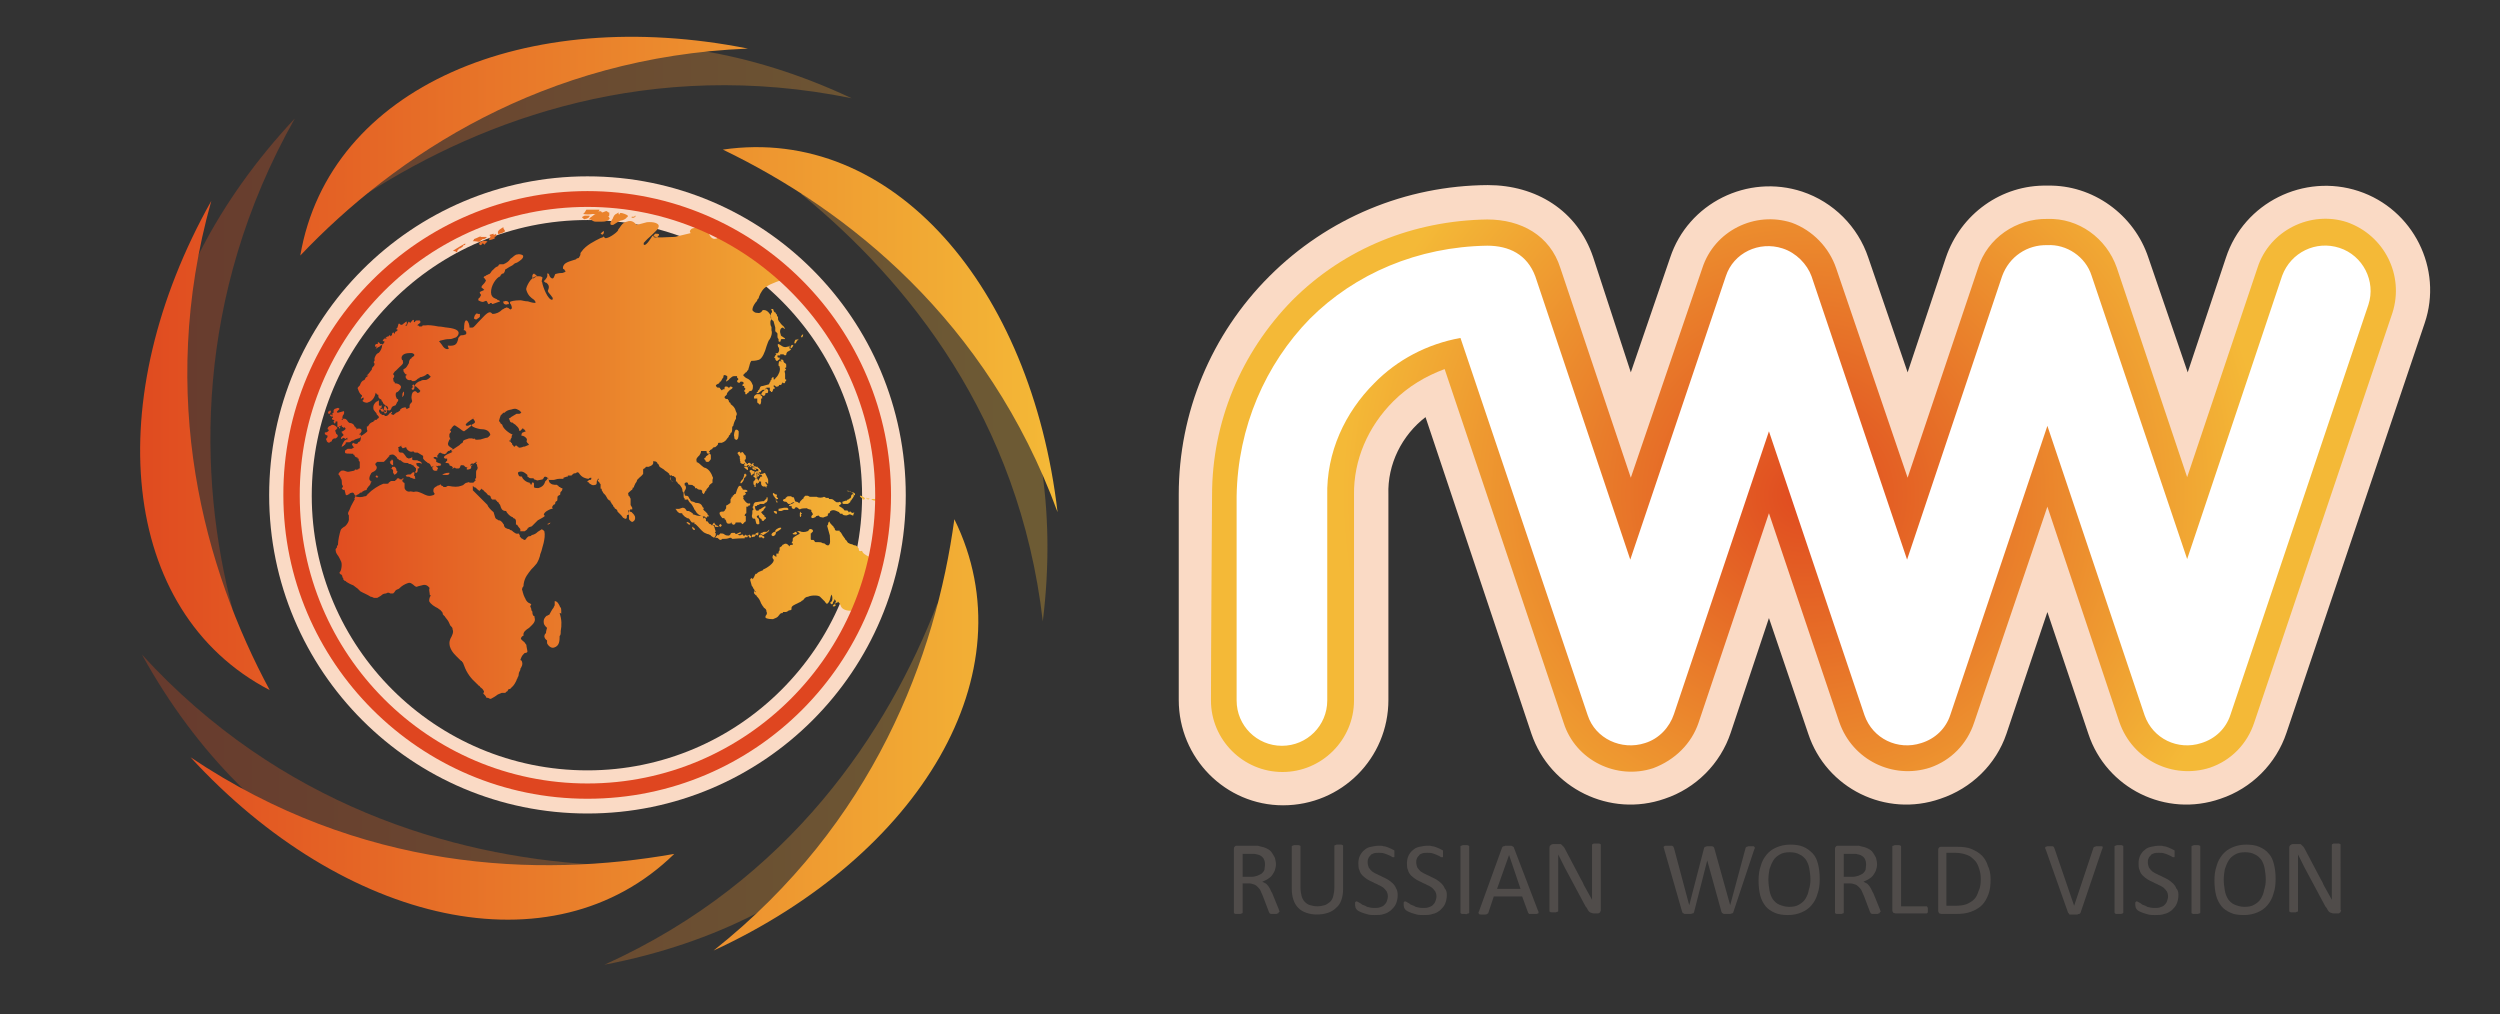
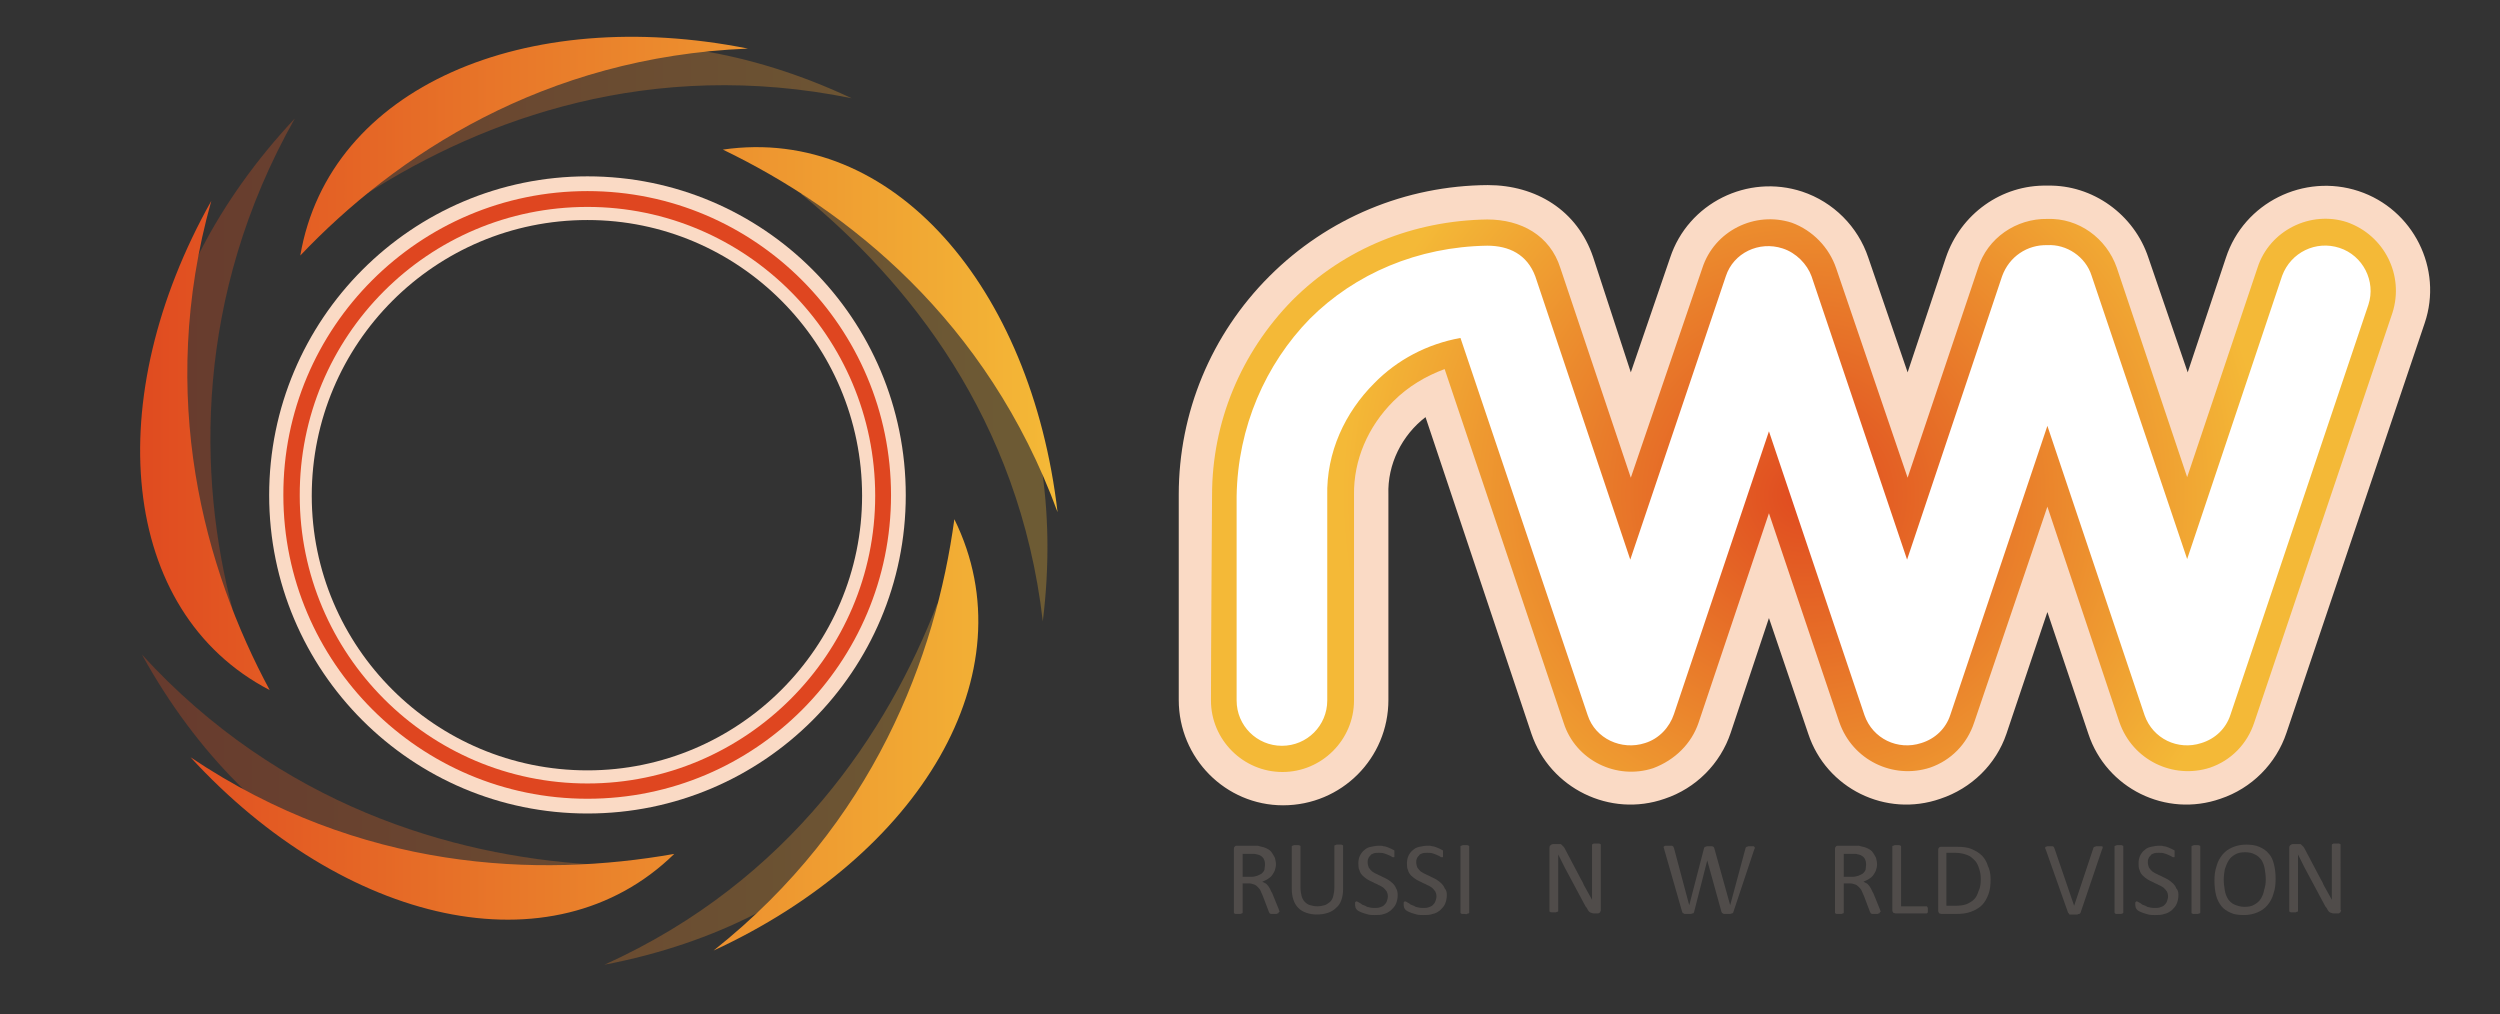
<svg xmlns="http://www.w3.org/2000/svg" version="1.1" id="Слой_1" x="0px" y="0px" viewBox="0 0 457.9 185.8" style="enable-background:new 0 0 457.9 185.8;" xml:space="preserve">
  <rect x="0" y="0" width="457.9" height="185.8" fill="#333333" stroke="none" />
  <style type="text/css"> .st0{fill-rule:evenodd;clip-rule:evenodd;fill:#FADAC5;} .st1{fill-rule:evenodd;clip-rule:evenodd;fill:url(#SVGID_1_);} .st2{fill-rule:evenodd;clip-rule:evenodd;fill:#FFFFFF;} .st3{opacity:0.3;fill-rule:evenodd;clip-rule:evenodd;fill:url(#SVGID_2_);} .st4{fill-rule:evenodd;clip-rule:evenodd;fill:url(#SVGID_3_);} .st5{fill-rule:evenodd;clip-rule:evenodd;fill:url(#SVGID_4_);} .st6{fill-rule:evenodd;clip-rule:evenodd;fill:#DF4620;} .st7{fill:#504C4A;} </style>
  <g>
    <path class="st0" d="M298.7,68.2l7.2-21c3.3-10,14.2-15.4,24.2-12.1c5.7,1.9,10.2,6.4,12.1,12.1l7.2,21l7-21 c2.7-8,10.2-13.4,18.6-13.2c8.3-0.2,15.9,5.3,18.5,13.2l7.2,21l7-21C411,37.1,422,31.7,432,35c10,3.3,15.5,14.2,12.1,24.2l-25.3,75 c-1.9,5.7-6.4,10.2-12.1,12.1c-10,3.5-20.9-1.9-24.2-11.9l-7.5-22.3l-7.5,22.3c-1.9,5.6-6.4,10-12.1,11.9 c-10,3.5-20.9-1.9-24.2-11.9l-7.2-21.2l-7,21c-1.9,5.7-6.4,10.2-12.1,12.1c-10,3.5-21-1.9-24.4-11.9l-19.4-58 c-4.3,3.3-7,8.6-6.8,14.2c0,0.6,0,12.3,0,37.6c0,10.7-8.6,19.3-19.3,19.3c-10.5,0-19.1-8.6-19.1-19.3c0-25.3,0-36.9,0-37.6 c0-15,5.9-29.3,16.6-40c10.7-10.7,25-16.6,40-16.7c8.8,0,16.4,4.6,19.3,13.2L298.7,68.2z" />
    <radialGradient id="SVGID_1_" cx="330.397" cy="90.695" r="84.631" gradientUnits="userSpaceOnUse">
      <stop offset="0" style="stop-color:#E04B20" />
      <stop offset="1" style="stop-color:#F4B937" />
    </radialGradient>
    <path class="st1" d="M375,40.1c5.7-0.2,10.8,3.5,12.7,8.9l12.9,38.4l12.9-38.4c2.2-6.8,9.7-10.5,16.4-8.3 c6.8,2.4,10.5,9.7,8.3,16.6l-25.3,75c-1.3,4-4.3,7-8.1,8.3c-6.8,2.2-14.2-1.4-16.6-8.3L375,92.8l-13.4,39.5c-1.3,4-4.3,7-8.1,8.3 c-6.8,2.2-14.2-1.4-16.6-8.3L324,94l-12.9,38.4c-1.3,3.8-4.3,6.8-8.3,8.3c-6.7,2.2-14.2-1.4-16.4-8.3l-21.8-64.8 c-3.5,1.3-6.7,3.2-9.4,5.9c-4.6,4.6-7.3,10.7-7.2,17.2c0,0.3,0,29.1,0,37.6c0,7.2-5.9,13.1-13.1,13.1c-7.2,0-13.1-5.9-13.1-13.1 c0-8.4,0.2-37.3,0.2-37.6c0-13.4,5.3-26.1,14.7-35.7c9.6-9.6,22.3-14.6,35.7-14.8c6.2,0,11.5,2.9,13.4,8.9l12.9,38.4l13.1-38.4 c2.2-6.8,9.6-10.5,16.4-8.3c3.8,1.4,6.8,4.5,8.1,8.3l13.1,38.4l12.9-38.4C364,43.6,369.3,40,375,40.1L375,40.1z" />
    <path class="st2" d="M375,44.9c3.5-0.2,7,2.1,8.1,5.6l17.5,51.9L418,50.5c1.6-4.3,6.2-6.5,10.5-5.1c4.3,1.4,6.7,6.1,5.3,10.4 l-25.3,75.2c-0.8,2.4-2.7,4.3-5.3,5.1c-4.3,1.4-8.9-0.8-10.4-5.1l-17.8-53l-17.8,53c-0.8,2.4-2.7,4.3-5.3,5.1 c-4.3,1.4-8.9-0.8-10.4-5.1L324,79l-17.4,51.8c-0.8,2.4-2.7,4.5-5.3,5.3c-4.3,1.4-9.1-0.8-10.5-5.1l-23.3-69.1 c-6.1,1.1-11.6,4-15.8,8.3c-5.3,5.3-8.8,12.6-8.6,20.7c0,0,0,34.6,0,37.4c0,4.6-3.7,8.3-8.3,8.3c-4.6,0-8.3-3.7-8.3-8.3 c0-2.9,0-37.4,0-37.4c0.2-12.7,5.3-24.2,13.4-32.5c8.3-8.3,19.8-13.2,32.5-13.4c4,0,7.3,1.6,8.8,5.6l17.4,51.9l17.5-51.9 c1.4-4.3,6.1-6.5,10.4-5.1c2.5,0.8,4.5,2.9,5.3,5.1l17.5,51.9l17.4-51.9C368,47,371.3,44.8,375,44.9L375,44.9z" />
    <path class="st0" d="M107.6,32.3c32.2,0,58.3,26.1,58.3,58.4c0,32.2-26.1,58.3-58.3,58.3c-32.2,0-58.3-26.1-58.3-58.3 C49.3,58.5,75.4,32.3,107.6,32.3L107.6,32.3z M107.6,40.3c27.7,0,50.3,22.6,50.3,50.5c0,27.7-22.6,50.3-50.3,50.3 c-27.9,0-50.5-22.6-50.5-50.3C57.1,62.9,79.7,40.3,107.6,40.3L107.6,40.3z" />
    <linearGradient id="SVGID_2_" gradientUnits="userSpaceOnUse" x1="26.006" y1="92.466" x2="191.871" y2="92.466">
      <stop offset="0" style="stop-color:#E04B20" />
      <stop offset="1" style="stop-color:#F4B937" />
    </linearGradient>
    <path class="st3" d="M108,158.3c-26.9,15.9-62-2.1-82-38.4C51.3,147.6,82.9,156.7,108,158.3L108,158.3z M171.7,110.5 c6.8,30.6-20.2,58.4-61,66.2C144.8,161.3,162.7,133.9,171.7,110.5L171.7,110.5z M146.7,35.5c31.2,2.9,49.4,37.1,44.3,78.3 C186.7,76.6,166.2,51.4,146.7,35.5L146.7,35.5z M67.3,35.4C79.7,6.7,118.4,0.3,156,18C119.2,10.5,88.6,21.8,67.3,35.4L67.3,35.4z M42.6,111.6C19,90.9,25.5,52.1,54,21.7C35.6,54.3,36.2,87.3,42.6,111.6L42.6,111.6z" />
    <linearGradient id="SVGID_3_" gradientUnits="userSpaceOnUse" x1="25.663" y1="90.407" x2="193.727" y2="90.407">
      <stop offset="0" style="stop-color:#E04B20" />
      <stop offset="1" style="stop-color:#F4B937" />
    </linearGradient>
    <path class="st4" d="M123.5,156.4c-22.3,21.8-60.5,12.9-88.6-17.7C66,159.6,98.6,160.8,123.5,156.4L123.5,156.4z M174.8,95.1 c13.9,28.2-6.4,61.6-44.1,79C160.1,150.8,171.4,120.1,174.8,95.1L174.8,95.1z M132.4,27.4c31.1-4.5,56.5,25.2,61.3,66.4 C180.8,58.6,155.2,38.4,132.4,27.4L132.4,27.4z M55,46.8c5.3-30.9,41.3-46,82-37.9C99.6,10.4,72.4,28.5,55,46.8L55,46.8z M49.4,126.4C21.7,112,18.4,72.9,38.7,36.8C28.6,72.8,37.5,104.3,49.4,126.4L49.4,126.4z" />
    <linearGradient id="SVGID_4_" gradientUnits="userSpaceOnUse" x1="59.455" y1="82.972" x2="161.234" y2="82.972">
      <stop offset="0" style="stop-color:#E04B20" />
      <stop offset="1" style="stop-color:#F4B937" />
    </linearGradient>
-     <path class="st5" d="M137.3,97.9l-0.3,0.2l0.2,0.2c0,0.2,0.2,0.2,0.2,0.2c0.2,0,0.2-0.2,0.2-0.3l0,0l0,0l0,0 C137.3,98.1,137.3,97.9,137.3,97.9L137.3,97.9z M138.8,87.3c0.2,0,0.3-0.3,0.3-0.5l0,0h-0.2c0,0.2,0,0.2-0.2,0l0,0V87l0,0 c-0.2,0.2-0.2,0.2-0.2,0.2L138.8,87.3L138.8,87.3L138.8,87.3z M138.5,86.5L138.5,86.5c0.2,0.3,0.2,0.3,0,0.5c0,0.2,0,0.2,0,0.2v0.2 h0.2v-0.2l0,0l0,0c0,0,0-0.2,0-0.3c0.2,0,0.2-0.2,0.2-0.3l0,0h-0.2l0,0H138.5L138.5,86.5z M146.7,61.6c0,0,0,0.2,0.2,0.2 c0.2-0.2,0.2-0.5,0.2-0.6l0,0l0,0c-0.2,0.2-0.3,0.2-0.3,0.3l0,0V61.6L146.7,61.6L146.7,61.6L146.7,61.6z M139.4,86.8L139.4,86.8 L139.4,86.8c0,0,0,0,0,0.2c0.2,0,0.2,0.2,0.2,0.3h-0.2c-0.2,0-0.2,0.2-0.2,0.3c-0.2,0-0.2,0.2-0.2,0.2s0,0,0,0.2 c-0.2,0-0.2-0.2-0.2-0.2s-0.2-0.2-0.3-0.2c-0.2,0.2-0.2,0.2-0.2,0.3c-0.2,0.2-0.2,0.2-0.3,0.3l0,0l0,0v0.2c0,0,0,0.2,0,0.3l0,0 l0.2,0.2l0,0c0,0.2,0,0.3,0,0.3s0,0,0.2,0c0,0,0-0.2,0-0.3c0-0.2,0-0.3,0.2-0.5c0,0,0,0.2,0.2,0.2l0,0l0,0v-0.2c0,0,0.2,0.2,0.2,0 l0,0l0,0l0,0v-0.2h0.2h0.2v0.2v0.2c0,0.3,0.3,0.6,0.6,0.5l0,0c0,0,0,0,0.2,0c0,0,0,0.2,0.2,0.2V89c0.2,0,0.2-0.2,0-0.2 c0-0.2,0-0.2-0.2-0.3l0,0v-0.2c0,0,0,0,0-0.2v0.2h0.2l0,0c0,0.2,0.2,0.3,0.3,0.3l0,0l0,0c0-0.2,0-0.3,0-0.5v-0.2 c0-0.2-0.5-1.1-0.6-1.3C139.7,86.8,139.6,86.8,139.4,86.8L139.4,86.8z M137.7,87.1c0-0.2,0-0.2,0.2-0.2c0.2-0.2,0.3-0.3,0.3-0.6 c-0.2,0-0.3,0-0.5-0.2c0,0,0,0-0.2,0l0,0c-0.2,0-0.2,0.2-0.2,0.2s0,0.2,0.2,0.3C137.5,86.8,137.5,87,137.7,87.1L137.7,87.1 L137.7,87.1z M137.2,85.5L137.2,85.5v-0.2l-0.2,0.2h-0.2h0.2H137.2L137.2,85.5z M138.5,86c0-0.2-0.2-0.2-0.3-0.2 c0-0.2,0-0.2-0.2-0.2l0,0l0,0h-0.2l0,0l0,0v0.2L138,86l0,0l0,0l0,0c0.2,0,0.2,0,0.2,0S138.3,86.2,138.5,86L138.5,86L138.5,86z M141.8,93.8c0,0.2,0.3,0.3,0.5,0.3v-0.3c0-0.2-0.3-0.2-0.5-0.2C141.8,93.6,141.6,93.8,141.8,93.8L141.8,93.8z M136.7,85.5 c0,0-0.2,0-0.3,0l0,0l0,0h-0.2l0,0l0,0c0.2,0.2,0.6,0.6,0.8,0.6V86c0,0,0-0.2,0-0.3C136.9,85.5,136.9,85.5,136.7,85.5L136.7,85.5z M143.4,62.1L143.4,62.1L143.4,62.1L143.4,62.1z M141.2,56.5l0.2,0.5l0,0c0,0.2,0,0.2,0,0.2c-0.3,0.2-0.3,0.8-0.2,1.1 c0,0.2,0.2,0.3,0.2,0.3c0.2,0.2,0.3,0.2,0.3,0.3L142,60c0,0.2,0,0.2,0,0.3c0,0,0,0.2,0,0.3c0,0.2,0.2,0.2,0.2,0.2 c0,0.2,0.2,0.2,0.2,0.3c0,0.2,0,0.3,0,0.5c0,0.2,0,0.3,0.2,0.5c0,0,0,0,0,0.2c0,0.2,0,0.3,0.2,0.3l0,0c0.2,0,0.2-0.2,0.2-0.3 c0,0,0-0.2,0.2-0.2h0.2h0.2h0.2l0,0l0,0l0,0c0-0.2-0.2-0.2-0.3-0.3c-0.2-0.2-0.5-0.2-0.5-0.5c-0.2-0.5-0.2-1.1,0.3-1.3 c0,0,0.2,0,0.3,0.2h0.2c-0.2-0.3-0.3-0.5-0.5-0.6c-0.2-0.2-0.3-0.3-0.5-0.6l0,0c-0.2-0.2-0.2-0.3-0.3-0.5l0,0V58l0,0 c-0.2,0-0.2-0.2-0.2-0.3c0-0.2-0.2-0.2-0.2-0.3c0,0,0-0.2-0.2-0.2c-0.2-0.2-0.2-0.3-0.3-0.6l0,0H141.2z M145.1,63.1L145.1,63.1 c-0.2,0.2-0.3,0.3-0.3,0.5v0.2l0,0c0.3,0,0.5-0.5,0.5-0.6l0,0l0,0H145.1L145.1,63.1L145.1,63.1z M142.4,64.7L142.4,64.7 c0,0,0,0-0.2,0l0,0l0,0h-0.2l0.2,0.2l-0.2,0.2c0,0.2-0.2,0.3-0.2,0.3c0,0.2,0.2,0.2,0.2,0.2v0.2l0.2,0.3h0.2l0,0l0.2-0.2 c0.2,0,0.2-0.2,0.2-0.2v-0.2l0,0c0,0,0,0-0.2,0c0,0-0.2,0-0.2-0.2c0,0,0,0,0-0.2h0.2c0.2,0,0.2,0,0.3,0l0,0l0,0c0-0.2,0-0.2,0-0.2 c0.3,0,0.5,0,0.6,0c0,0,0.2,0.2,0.3,0.2l0,0l0,0C144,65,144,65,144,65c0-0.3,0.2-0.6,0.3-0.6c0.3-0.2,0.5-0.2,0.6-0.5l0,0l0,0 c-0.2,0-0.3,0-0.3-0.2c0,0,0,0,0-0.2l0,0v-0.2l0,0l-0.2,0.2c-0.2,0-0.2,0-0.2,0c-0.5,0.2-0.8,0-1.1-0.2c-0.3-0.2-0.5-0.3-0.6-0.3 l0,0l0,0l0,0c0,0.2-0.2,0.2,0,0.3l0,0v0.2C142.8,63.7,142.8,64.5,142.4,64.7L142.4,64.7z M141.5,69.1L141.5,69.1L141.5,69.1 L141.5,69.1c0,0-0.2,0.2-0.2,0.3v0.2c-0.2,0-0.2,0.2-0.2,0.3c-0.2,0.2-0.2,0.5-0.3,0.5l-1.1,0.3c-0.5,0-0.5,0.3-0.6,0.6 c-0.2,0.2-0.2,0.2-0.3,0.3v0.2c-0.2,0-0.2,0-0.2,0.2c0,0,0.2,0,0.3,0c0.3-0.2,0.6-0.5,0.8-0.6c0.2,0,0.2,0,0.3,0c0,0,0.2,0,0.2-0.2 l0,0l0.2-0.2c0.2,0,0.2,0,0.3,0c0.2,0,0.2,0,0.3,0v0.2v0.2v0.2l0,0l0,0c0.2,0,0.2,0,0.2,0.2h0.2l0,0l0,0c0.2-0.2,0.2-0.6,0.3-0.6 c0.2,0,0.2,0,0.2,0l0,0v-0.2l0,0l-0.2-0.2v-0.2h0.2c0.2,0.2,0.2,0.3,0.5,0.2c0.2,0,0.3-0.2,0.3-0.3h0.2h0.2l0,0l0,0 c0-0.2,0.2-0.3,0.3-0.5l0,0l0,0c0,0,0,0.2,0.2,0.2l0,0l0,0c0.2,0,0.2-0.2,0.2-0.2c0-0.2,0.2-0.2,0.2-0.3l0,0l0,0c0,0,0,0,0-0.2 c-0.2,0-0.2,0-0.2-0.2c0-0.2,0-0.3,0-0.3c0-0.2,0-0.2,0-0.3c0,0,0,0,0-0.2c0-0.2-0.2-0.6,0-0.6l0,0c0,0,0,0,0.2-0.2l0,0l-0.2-0.2 c0,0,0-0.2,0.2-0.2c0-0.2,0-0.3,0-0.5c0-0.2-0.2-0.2-0.2-0.3c-0.2,0-0.2-0.2-0.3-0.3l0,0c0-0.2,0-0.2-0.2-0.3c0,0,0-0.2-0.2,0h-0.2 l0,0c0.2,0.2,0.2,0.2,0.2,0.2l0,0v0.2l-0.2-0.2l0,0c-0.3,0-0.3,0.6-0.3,0.8c0,0.2,0.2,0.2,0.2,0.2s0,0,0,0.2 c0.2,0.5-0.2,1.4-0.6,1.8l-0.2,0.2c0,0.2-0.2,0.2-0.3,0.2l0,0V69.1L141.5,69.1z M159.5,102.1L159.5,102.1L159.5,102.1 c-0.2,0-0.3-0.2-0.5-0.2c-0.3-0.2-1-0.5-1.1-1l0,0l0,0c-0.2,0-0.5,0.2-0.6-0.2c0,0,0,0,0-0.2c-0.2-0.2-0.3-0.5-0.6-0.6 c-0.2,0-0.3,0-0.6-0.2c-0.3,0-0.6-0.2-0.8-0.3c-0.2-0.3-0.3-0.5-0.5-0.6c0-0.2-0.2-0.3-0.3-0.5c-0.2-0.2-0.2-0.3-0.2-0.3 c-0.2-0.3-0.3-0.6-0.5-0.6l0,0v-0.2c-0.2,0-0.5,0-0.6,0c-0.2,0-0.3-0.2-0.3-0.3c0-0.2-0.2-0.3-0.2-0.3c0-0.2-0.2-0.3-0.2-0.3 c-0.3-0.3-0.5-0.5-0.6-0.8l0,0l0,0c-0.2,0.2-0.2,0.3-0.2,0.3c0,0.2,0,0.3-0.2,0.5l0,0l0.5,1.8v0.2c0,0.5,0.2,1.4-0.3,1.6 c-0.3,0-0.5-0.2-0.5-0.2c-0.2-0.2-0.3-0.2-0.5-0.2c-0.3-0.2-0.5-0.2-0.8-0.2h-0.5l0,0l0,0c-0.2,0-0.2-0.2-0.2-0.2l-0.2-0.2 c-0.2,0-0.2,0-0.2,0c-0.2,0-0.3,0-0.3-0.2v-1c0,0,0.2,0,0.2-0.2c0.2,0,0.2-0.2,0.2-0.3c0-0.2-0.3-0.3-0.5-0.3 c-0.2,0-0.2,0.2-0.3,0.2c0,0,0,0.2-0.2,0.2c-0.5,0.2-1,0.2-1.4,0c-0.2,0-0.3,0-0.5,0l0,0l0,0c0.2,0.2,0.2,0.2,0.3,0.2l0.2,0.2l0,0 c-0.2,0.2-0.2,0.2-0.3,0.2c-0.3,0.2-1,0.5-1,0.8c0,0.2,0,0.2,0,0.3c0,0.2-0.2,0.3-0.2,0.5c0.2,0,0.2,0,0.2,0c0,0.2,0,0.3,0,0.3l0,0 c-0.2,0-0.2,0-0.3,0c-0.2,0-0.3,0.2-0.3,0.3c-0.2-0.3-0.5-0.6-0.8-0.5c-0.2,0-0.3,0.2-0.5,0.2c0,0.2-0.2,0.3-0.5,0.5l0,0l0,0 c0,0.2,0,0.3,0,0.5c-0.2,0.2-0.2,0.3-0.2,0.6h-0.2c-0.2,0-0.2,0-0.2,0l0,0l0,0c0,0,0,0.2,0,0.3c0,0,0,0.2,0,0.3 c-0.2,0-0.2-0.2-0.2-0.2c-0.2,0-0.2,0-0.3-0.2l0,0l0,0c-0.2,0.2-0.2,0.3-0.2,0.6l0.2,0.3c0.2,0.6-1.3,1.6-1.9,1.8 c0,0.2-0.2,0.2-0.2,0.2c-0.5,0.2-0.8,0.3-1,0.6h-0.2c-0.2,0.3-0.3,0.8-0.6,1c0-0.2,0-0.2-0.2-0.2l0,0l0,0l0,0c0,0-0.2,0.2-0.2,0.3 l0.3,1.1c0.2,0.2,0.2,0.3,0.3,0.5c0.2,0.2,0.2,0.3,0.2,0.3c0,0.2,0,0.2,0.2,0.2c0,0,0,0,0,0.2c-0.2-0.2-0.2-0.2-0.3-0.2v-0.2v0.2 c0,0,0,0,0,0.2l0,0l0,0l0,0c0,0.3,0.2,0.3,0.3,0.5c0,0,0.2,0,0.2,0.2c0.5,0.5,0.6,0.8,0.8,1.3l0.3,0.5c0,0,0.2,0.2,0.2,0.3 c0.3,0.2,0.5,0.3,0.5,0.8c0.2,0.2,0,0.3,0,0.5c-0.2,0.2-0.2,0.3-0.2,0.5c0.2,0.3,1.1,0.3,1.4,0.3c0.5-0.2,0.8-0.3,1-0.6 c0.2-0.2,0.3-0.5,0.6-0.5c0.2,0,0.2,0,0.2-0.2c0.2,0,0.2,0,0.5,0l0,0l0,0c0.2,0,0.5-0.2,0.6-0.3c0.2,0,0.3,0,0.5-0.2l0,0l0,0 c-0.2-0.6,0.5-0.8,1.1-1.1c0.3-0.2,0.6-0.2,0.8-0.5c0.2,0,0.3-0.2,0.3-0.2c0.2-0.3,0.5-0.5,0.8-0.5c0.6-0.3,1.9-0.3,2.2,0 c0,0,0.2,0.2,0.3,0.3c0.3,0.3,0.6,0.6,0.6,0.6s0,0.2,0.2,0.2c0,0.2,0.2,0.2,0.2,0.2c0.3-0.2,0.5-0.6,0.6-1.1c0-0.2,0.2-0.5,0.2-0.6 c0.2,0.3,0.3,1.3-0.2,1.4l0,0v0.2c0,0,0.2,0.2,0.3,0.2c0.2-0.2,0.2-0.3,0.2-0.5c0.2,0,0.2-0.2,0.2-0.2l0,0l0,0c0,0,0,0,0-0.2l0,0 c0.2,0,0.2,0.2,0.3,0.3c0,0.2,0,0.3-0.2,0.3v0.2l0,0l0.3-0.2l0,0l0,0c0.2,0,0.2,0,0.3-0.2l0,0l0,0c0.2,0.2,0.2,0.3,0.3,0.3 c0,0.2,0.2,0.3,0.2,0.5c0.3,0.8,1.6,1,2.4,0.8c0.2-0.2,0.2-0.2,0.3-0.2c1.1-2.9,2.1-5.9,2.9-9.1c-0.2-0.2-0.3-0.5-0.5-0.5V102.1z M153.1,110.8c-0.3-0.2-0.3-0.2-0.6,0.2l0,0l0,0C152.8,111.2,153,111,153.1,110.8h0.2H153.1L153.1,110.8z M125.9,95.6L125.9,95.6 L125.9,95.6l-0.2,0.2h0.2l0,0c0,0.2,0.3,0.3,0.5,0.3c0,0,0,0,0-0.2C126.4,95.9,126,95.6,125.9,95.6L125.9,95.6z M127,96.5h-0.2v0.2 c0,0.2,0.3,0.5,0.5,0.3l0,0l0,0c0-0.2-0.2-0.3-0.3-0.3V96.5z M140.2,71.2L140.2,71.2L140.2,71.2L140.2,71.2z M135.3,79 c-0.2-0.3-0.3-0.3-0.5-0.3c-0.2,0-0.5,1-0.3,1.3c0,0.2,0,0.2,0,0.2c0,0.2,0.2,0.3,0.2,0.3c0.2,0,0.2,0.2,0.3,0 C135.3,80.4,135.3,79.5,135.3,79L135.3,79z M102.6,111.2c-0.2-0.5-0.5-1.1-1-1.1l0,0v0.2v0.2c0,0.2,0,0.3,0,0.3 c0,0.2-0.2,0.3-0.2,0.5c-0.3,0.3-0.6,1-0.8,1.3c-0.2,0-0.3,0.2-0.5,0.2c-0.3,0.3-0.6,0.6-0.5,1.3c0,0.2,0.2,0.5,0.3,0.6 c0.2,0.2,0.2,0.2,0.3,0.3c0,0-0.2,0.6-0.2,1c-0.2,0-0.3,0.5-0.3,0.5c0,0.3,0.2,0.6,0.5,0.8c0,0,0,0,0,0.2c0,0,0,0.2,0,0.3 c0.2,0.5,0.8,1,1.3,0.8c1-0.3,1-1.3,1-2.1c0.2-0.2,0.2-0.5,0.2-0.6v-0.3c0.2-1.1,0.2-2.1-0.2-3.3c0.2,0,0.3,0,0.3,0.2l0,0v-0.3l0,0 C102.8,111.6,102.8,111.3,102.6,111.2L102.6,111.2z M100.2,96L100.2,96L100.2,96c0.2,0,0.3,0.2,0.3,0c0.2,0,0.3-0.2,0.3-0.3l0,0 l0,0C100.5,95.9,100.4,95.9,100.2,96L100.2,96z M115.2,93.5H115l0,0c0.2,0.3,0.2,0.6,0.2,0.8c0,0.3,0,0.6,0,0.8 c0.2,0.3,0.5,0.5,0.6,0.5c0.5-0.2,0.6-0.6,0.5-1c-0.2-0.5-0.5-0.6-0.6-0.8C115.5,93.8,115.2,93.6,115.2,93.5L115.2,93.5z M131,96.5 c0,0,0,0,0.2,0c0,0,0,0,0.2,0h0.2l0,0c0-0.2-0.2-0.2-0.2-0.2v-0.2v0.2c-0.2,0-0.5-0.3-0.6-0.6l0,0l0,0l0,0 c-0.2,0.2-0.3,0.3-0.3,0.5h0.2c0.2,0,0.2,0,0.3,0l0,0C130.8,96.3,131,96.5,131,96.5L131,96.5z M136.4,98.6L136.4,98.6 c0-0.2,0-0.2,0-0.2l0,0c0.2,0,0.2,0,0.2,0c0.2,0,0.2,0,0.3,0c0,0,0-0.2,0.2-0.3l0,0h-0.2l0,0c-0.2,0-0.2,0-0.3-0.2l-0.2,0.2 c-0.2,0-0.2,0-0.3,0l0,0c0-0.2,0-0.2-0.2-0.2c-0.3,0.2-0.5,0.2-0.8,0c0.2,0,0.5-0.2,0.6-0.2c0-0.2,0-0.2,0-0.2l0,0h-0.2l0,0 l-0.6,0.3c-0.2,0-0.2,0-0.3-0.2c-0.2,0-0.3,0-0.5,0c-0.2,0-0.3,0.2-0.3,0.2c0,0.2-0.2,0.2-0.3,0.3c-0.3,0-0.5,0-0.8-0.2 c-0.2-0.2-0.5-0.2-0.8-0.2c0,0,0,0.2-0.2,0.2c0,0,0,0,0,0.2l-0.2-0.2l0,0c-0.2,0.2-0.5,0.5-0.5,0.6l0,0l0,0c0.3,0,0.5,0,0.6,0.2 c0,0,0.2,0,0.2,0.2c0.2,0,0.3,0,0.5-0.2c0,0,0.2,0,0.3,0c0.3,0,0.6,0,1.1-0.2h0.2c0.2,0.2,0.2,0.2,0.3,0.2 C135.1,98.6,135.7,98.6,136.4,98.6L136.4,98.6z M131.1,97.9v-0.2c-0.2-0.2-0.2-0.3,0-0.3l0,0l-0.3-1c0,0-0.2-0.2-0.3-0.2 c0,0,0,0-0.2,0c0,0,0-0.2-0.2-0.2c-0.2,0-0.3-0.2-0.5-0.5l0,0l0,0c-0.2,0-0.3,0-0.3-0.2v-0.3l0,0l0,0c-0.2,0-0.2-0.2-0.3-0.2 l-0.2,0.2l0,0v-0.2c0-0.3-0.3-0.3-0.6-0.3l0,0c-0.6,0-0.8-0.2-1.3-0.3v-0.2c-0.2,0-0.2,0-0.3-0.2c-0.2,0-0.3-0.2-0.5-0.2H126 c0,0,0,0-0.2,0l0,0c-0.2-0.3-0.3-0.6-0.8-0.6l0,0l-0.6,0.2c-0.2,0-0.2,0-0.2,0c-0.2,0-0.2,0-0.3,0h-0.2l0.2,0.2l0,0 c0,0.2,0.5,0.6,0.6,0.6c0.2,0,0.2,0,0.2,0c0.2,0,0.3,0,0.3,0.2l0.3,0.3l0.2,0.2c0,0,0.2,0,0.3,0.2c0.2,0,0.3,0,0.5,0.2 c0,0,0.3,0.6,0.5,0.6h0.2c0.2,0,0.2,0,0.2,0l0,0V96c0.2,0,0.2,0,0.2,0l0,0c0,0,0.3,0.3,0.5,0.5l0,0c0.3,0.3,0.5,0.6,1,1 c0.3,0.2,0.5,0.2,0.6,0.3c0.3,0,0.5,0.2,0.6,0.2l0.2,0.2c0.3,0.2,0.5,0.3,0.5,0.3C130.8,98.4,131.1,98.3,131.1,97.9L131.1,97.9z M83.3,46c0.2,0,0.2,0.2,0.3,0.2s0.2-0.2,0.2-0.3c0,0,0-0.2,0.2-0.2c0-0.2,0.2-0.2,0.3-0.2c0,0,0.2-0.2,0.3-0.2v0.2v-0.2l0.2-0.2 h-0.2c0.2,0,0.2,0,0.2,0l0,0l0,0c0-0.2,0.2-0.2,0.2-0.2c0.2,0,0.3-0.2,0.2-0.3l0,0l0,0c-0.6,0.3-1.4,0.8-2.2,1.3 C83,46,83.2,46,83.3,46L83.3,46z M84.6,45.2L84.6,45.2c0,0,0,0,0,0.2V45.2z M60.3,75.8c0.2,0,0.3-0.3,0.3-0.5l-0.2-0.2v0.2 c0,0-0.3,0-0.3,0.2v0.2l0,0C60.1,75.6,60.1,75.8,60.3,75.8L60.3,75.8z M122.8,87.3c0-0.2,0-0.2,0.2-0.3l0,0c0,0.2,0.2,0.2,0.2,0.2 s0,0,0.2,0c0,0,0,0,0.2,0.2c0.2,0,0.2,0.3,0.2,0.5c0,0.2,0,0.2,0,0.3c0.2,0,0.2,0,0.2,0c0,0.2,0.3,0.5,0.5,0.6 c0.2,0.3,0.5,0.6,0.5,1.1c0,0,0,0.2,0.2,0.3c0,0.2,0,0.3,0,0.3v0.2l0,0c0,0.3,0,0.5,0.2,0.6v0.2l0,0l0,0l0,0c0.2,0,0.2,0,0.2,0 s0,0,0.2,0c0.2-0.2,0.3,0.3,0.5,0.5c0.2,0.2,0.2,0.2,0.3,0.3c0.2,0.2,0.3,0.5,0.5,0.8c0,0.2,0.2,0.3,0.3,0.5c0.3,0.6,1,1,1.6,1 c0.2,0,0.2,0.2,0.2,0.2s0.2,0,0.3,0l0,0v-0.2c0.2,0,0.2,0,0.3,0l0,0v-0.2c-0.2,0-0.2-0.2-0.2-0.2c0-0.2-0.2-0.2-0.2-0.3l-0.2-0.2 c-0.2-0.2-0.3-0.2-0.3-0.3c-0.2-0.2-0.2-0.2,0-0.2c0-0.2,0-0.2-0.2-0.3c-0.2-0.6-0.6-0.8-1.3-0.8c-0.3-0.2-0.5-0.2-0.8-0.3 c0,0-0.2-0.2-0.2-0.3c0-0.2-0.2-0.2-0.2-0.2l0,0l0,0c0-0.3-0.2-0.5-0.5-0.5c-0.2,0-0.3,0-0.3-0.3c-0.2-0.3,0-0.5,0-0.6 c0.2-0.3,0.3-0.5,0.2-0.8c0,0,0-0.2-0.2-0.2c0,0,0,0,0-0.2l0,0c0-0.2,0-0.2,0-0.2l0,0c0.3-0.2,0.5-0.2,0.6,0c0,0.3,0.2,0.3,0.2,0.3 h0.2c0.2,0,0.5,0,0.6,0.2c0.2,0,0.2,0.2,0.3,0.2c0,0.2,0,0.3,0.3,0.2c0.2,0.3,0.5,0.3,0.8,0.3l0.2,0.2c0,0,0,0.2,0,0.3 c0,0,0.2,0.3,0.3,0.3c0,0,0.3-0.5,0.3-0.6l0,0l0,0c0.2,0,0.2-0.2,0.2-0.3l0.2-0.2c0.2-0.2,0.3-0.3,0.3-0.5c0.2-0.2,0.3-0.3,0.6-0.5 l0,0l0,0c0-0.2,0-0.3,0-0.5c0-0.2,0.2-0.3,0-0.6c-0.2-0.6-0.6-1.3-1.3-1.6c-0.3,0-0.5-0.3-0.8-0.5c-0.2-0.2-0.3-0.3-0.6-0.5l0,0 c-0.2,0-0.2,0-0.2-0.2c-0.2-0.5,0.2-0.8,0.5-1.1c0.2-0.3,0.3-0.5,0.3-0.8c0.2,0,0.3,0,0.5,0c0.2,0,0.3,0,0.5,0c0,0.2,0,0.3,0.2,0.5 h0.2c0.2,0,0.2-0.2,0.2-0.3c-0.2,0-0.2-0.2,0-0.2c0-0.2,0.2-0.2,0.3-0.3c0.2,0,0.2-0.2,0.2-0.2c0.2-0.2,0.3-0.2,0.5-0.2 c0.2-0.2,0.3-0.2,0.5-0.5l0,0l0,0c0-0.2,0-0.3,0.2-0.3h0.2c0.2,0,0.2,0,0.3,0c0.6-0.2,0.8-0.5,1-0.8c0.2-0.2,0.3-0.3,0.3-0.5 c0.2-0.2,0.3-0.2,0.3-0.5c0.3,0,0.3-0.5,0.3-1c0,0,0-0.2,0.2-0.3c0-0.2,0.3-1.1,0.5-1.3h0.2h-0.2c0-0.2,0-0.3,0-0.5 c0.2-0.2,0.2-0.5,0-0.8c-0.2-0.8-0.5-1-1-1.4v-0.2c-0.2,0-0.2-0.2-0.3-0.2l0,0v-0.2l0,0c0,0-0.2-0.2-0.2-0.3l0,0l0,0 c-0.2,0-0.5,0-0.6-0.3c0,0,0-0.2,0.2-0.3l0.2-0.2c0-0.3,0.3-0.6,0.5-0.8c0.3-0.2,0.5-0.3,0.6-0.5l0,0l0,0c-0.2-0.2-0.3-0.2-0.5-0.2 c0,0.2-0.2,0.2-0.3,0.2l-0.2-0.2c-0.2,0-0.2,0-0.3,0c-0.2,0-0.2,0.2-0.2,0.3v0.2h-0.2c-0.2,0-0.2,0.2-0.3,0.2 c-0.2-0.2-0.2-0.2-0.3-0.3c0,0,0-0.2-0.2-0.2c-0.2,0-0.2,0-0.2,0c-0.2,0-0.3-0.2-0.3-0.2c-0.2-0.3,0-0.3,0.3-0.5 c0.2,0,0.2-0.2,0.3-0.2c0-0.2,0-0.2,0.2-0.2c0.2-0.3,0.3-0.6,0.5-0.8v-0.2c0,0,0-0.2,0.2-0.2s0.5,0.2,0.5,0.2c0,0.2,0,0.3,0,0.5 c-0.2,0.2-0.2,0.3-0.2,0.5l0,0l0,0c0.3-0.2,0.5-0.3,0.6-0.5c0.3-0.2,0.5-0.5,0.8-0.5c0.2,0,0.2,0,0.3,0c0,0,0.2,0,0.3,0 c0,0.2,0,0.2,0,0.2c0,0.2,0.2,0.2,0.2,0.2c0,0.2,0,0.2,0,0.3c-0.2,0-0.2,0.2-0.2,0.2c0,0.2,0.2,0.3,0.3,0.3c0,0,0,0,0.2,0 c0,0,0-0.2,0.2-0.2c0.2,0,0.5,0,0.5,0.3c0,0,0,0.2-0.2,0.2l0,0v0.3l0,0l0,0c0.2,0,0.2,0,0.3,0c0,0.2,0,0.2,0,0.2 c0,0.2,0.2,0.2,0.2,0.2v0.2c-0.2,0.2-0.2,0.3-0.2,0.3c0,0.2,0.2,0.2,0.2,0.2c0,0.2,0,0.2,0,0.2v0.2l0,0h0.3l0,0 c0-0.2,0.2-0.2,0.3-0.3l0,0l0,0l0,0c0-0.2,0.3-0.3,0.3-0.3c0.2,0,0.2,0,0.2,0c0.3-0.2,0.3-0.5,0.3-1c-0.3-0.8-0.6-1.1-1.3-1.4l0,0 c-0.2-0.2-0.3-0.2-0.5-0.5c0.2-0.2,0.3-0.3,0.5-0.5c0.2,0,0.2-0.2,0.2-0.2c0.2-0.2,0.3-0.3,0.3-0.5c0.2-0.5,0.2-1,0.5-1.4 c0.2,0,0.8,0,1.4-0.2c0.6-0.2,1.1-1.4,1.4-2.5c0.2-0.5,0.3-1,0.6-1.3c0.2-0.3,0.5-1.1,0.3-1.6c0-0.3,0-0.5,0-0.6 c-0.2-0.3-0.2-0.5-0.2-1c0.2-0.5,0.2-0.8,0-1.1c0-0.3-0.6-1-1.1-1c-0.2,0-0.3,0-0.3,0c-0.3,0.5-0.6,0.6-1.1,0.5 c-0.5,0-0.8-0.5-0.8-0.5c0-0.5,0.3-1,0.6-1.4c0.2-0.2,0.3-0.3,0.3-0.5c0.2-0.2,0.3-0.3,0.3-0.5c0.3-0.8,0.8-1.6,1.4-1.9 c0.6-0.5,2.9-1.3,3.5-1.4c0,0,0.2,0,0.3,0c-2.9-2.5-5.9-4.8-9.2-6.8c-1.1-0.5-2.2-1.1-3.3-1.6h-0.2l0,0l0,0v0.2 c0,0.2,0,0.8-0.3,0.8c-0.8,0.3-1.3-0.6-1.4-1.1v-0.2c0-0.2,0.2-0.3,0.2-0.5c-0.5-0.2-0.8-0.3-1.1-0.3c-0.5-0.2-1.1,0-1.9,0.2 c-0.2,0-0.5,0.2-0.5,0.3c-0.2,0.2-0.2,0.3,0,0.6l-2.1,0.5c-0.2,0-0.5,0.2-1,0.2c-1.3,0-3.3,0.3-3.7-0.2l0,0h-0.2 c-1,1.6-1.4,1.8-1.6,1.6c0,0,0-0.2,0-0.3c0.2-0.2,0.5-0.6,1.1-1.1c0.8-0.8,1.9-1.6,1.6-2.2c-0.2-0.3-0.8-0.6-2.1-0.5l0,0l-1.9,0.5 c-0.3-0.3-0.8-1-1.8-0.6c-0.8,0.2-1.1,0.8-1.3,1.1c-0.2,0.3-0.3,0.3-0.3,0.5c-0.3,0.5-1.9,1.6-2.4,1.4c0,0-0.2-0.2-0.2-0.3l0,0l0,0 c-0.2,0.2-0.3,0.2-0.6,0.3c-1,0.5-2.7,1.3-3.5,2.5c-0.2,0.2-0.2,0.3-0.2,0.6c-0.2,0.3-0.2,0.6-0.5,0.6c0,0-0.2,0-0.3,0.2 c-0.6,0.2-1.9,0.5-2.2,1c-0.2,0.3-0.2,0.5-0.2,0.6c0,0.2,0.2,0.2,0.3,0.3c0,0.2,0.2,0.2,0.2,0.3c-0.2,0.2-0.3,0.2-0.6,0.3 c-0.3,0-0.6,0-1.3,0.2l0,0l0,0c-0.2,0.5-0.3,0.8-0.5,0.8c-0.3,0-0.5-0.3-0.6-0.6c0-0.2-0.2-0.3-0.2-0.3h-0.2l0,0 c0.2,0.6-0.2,1-0.6,1.4l0,0l0,0c0.2,0.2,0.3,0.3,0.5,0.3c0.3,0.3,0.6,0.6,0.3,1.3c-0.2,0.3,0.2,0.6,0.5,1c0.2,0.3,0.5,0.6,0.3,0.6 c0,0.2,0,0.2,0,0.2c-0.8,0.2-1.8-2.4-1.9-3.2c-0.2-0.2,0-0.3,0-0.6c0-0.2,0.2-0.2,0-0.3c-0.2-0.2-0.3-0.2-1-0.2 c-0.5,0-1.1,0.6-1.4,1.1c-0.3,0.5-0.6,1.1-0.5,1.4c0.3,1,0.8,1.4,1.4,1.8c0.3,0.3,0.3,0.5,0.3,0.5c0,0.2-0.8,0-1.4-0.2 c-0.6,0-1.1-0.2-1.4-0.2c-1.1,0-1.8,0.2-1.9,0.3c0,0.2,0,0.3,0.2,0.5l0,0c0.2,0.5,0.2,0.8,0,0.8c0,0.2-0.3,0-0.5-0.2 c-0.2,0-0.3-0.2-0.5,0c-0.2,0-0.3,0.2-0.6,0.3c-0.5,0.5-1.1,0.8-1.8,0.8c-0.2-0.2-0.3-0.3-0.5-0.3c-0.5,0-1.3,1-2.1,1.8 c-0.5,0.5-0.8,1-1.1,1c-0.2,0-0.3,0-0.5,0V60c0-0.5-0.2-1.1-0.5-1.3h-0.2c-0.2,0.2-0.3,0.6-0.3,1.6c-0.2,0.2,0,0.2,0.2,0.2 c0,0.2,0.2,0.2,0.2,0.3c0,0.2,0,0.2,0,0.3c0,0.2-0.3,0.2-0.6,0.3c-0.3,0-0.5,0-0.6,0.2c-0.2,0.2-0.3,0.3-0.3,0.6 c-0.2,0.5-0.2,1.3-1.9,1.1l0,0l0.2,0.6c-0.6,0.2-1-0.3-1.3-0.8c-0.2-0.2-0.3-0.5-0.5-0.5l0.2-0.2c0.8-0.2,1.1-0.3,1.9-0.3 c0.3,0,0.6-0.2,1-0.3c0.3-0.2,0.5-0.5,0.5-0.8c0-0.3-0.2-0.8-2.1-1c-0.3,0-1-0.2-1.6-0.2c-1-0.2-1.9-0.3-2.4-0.2l0,0 c0,0-0.2,0-0.5,0c0,0.2-0.2,0.2-0.3,0.2c-0.2,0-0.3,0-0.3,0l-0.2-0.2h-0.2l0.2-0.2c0.3-0.2,0.3-0.2,0.5-0.5l0,0h-0.2v-0.2 c-0.3,0-0.6,0-0.6,0c-0.2,0-0.3,0.2-0.3,0.3c-0.2,0-0.2,0-0.2-0.2c0-0.2,0-0.2,0-0.2l0,0h-0.2l0,0c-0.2,0.3-0.3,0.3-0.5,0.6l0,0 c0-0.2-0.2-0.2-0.2-0.3l0,0l0,0c-0.2,0.2-0.2,0.3-0.3,0.5c0,0.2-0.2,0.3-0.3,0.3c0-0.2,0-0.2,0.2-0.3c0,0,0-0.2,0-0.3v-0.2 c-0.2,0-0.3,0.2-0.5,0.3c-0.2,0.2-0.3,0.3-0.5,0.3c-0.2,0-0.3-0.2-0.3-0.2H73l0,0l0,0L72.8,60c-0.2,0.2-0.2,0.2-0.2,0.2 c0,0.2,0.2,0.2,0.3,0.2c-0.2,0.2-0.2,0.2-0.3,0.3c-0.2,0-0.3,0.2-0.3,0.5l-0.2-0.3l0,0c-0.3,0-0.3,0.3-0.3,0.5 c-0.2,0-0.2,0.2-0.2,0.2l-0.2-0.2l0,0c0,0-0.2,0-0.2,0.2c-0.3,0-0.5,0.2-0.6,0.3l0,0h0.2V62h-0.2c0,0,0,0-0.2,0 c-0.2,0.2-0.3,0.3-0.3,0.5l0,0l0,0c0.2,0,0.2,0,0.3,0l0,0c0,0,0,0,0,0.2c-0.2,0.2-0.2,0.3-0.2,0.3c-0.2,0.2-0.3,0-0.3,0 c-0.2,0-0.2,0-0.3,0c0-0.2-0.2-0.2-0.2-0.3l0,0h-0.2c0,0.2,0,0.2,0,0.3h-0.2l0,0c-0.2,0-0.3,0.2-0.3,0.3v0.2h0.2c0,0,0,0,0.2,0 c0,0-0.2,0.2-0.3,0.3l0,0h0.2c0.2-0.2,0.3-0.2,0.5-0.3c0.2-0.2,0.3-0.3,0.5-0.3c0,0.5-0.3,1.1-0.6,1.4c-0.5,0.2-0.6,0.5-0.8,1l0,0 l0,0c0,0.2,0,0.3,0,0.5c-0.2,0.2-0.2,0.2,0,0.5c0,0.2,0,0.3-0.2,0.5c-0.2,0.2-0.3,0.3-0.3,0.6c-0.3,0.3-0.5,0.8-1,1.1l0,0h0.2 c0,0,0,0,0.2,0c-0.3,0.2-0.5,0.3-0.6,0.5c0,0.2-0.2,0.3-0.2,0.3c-0.5,0.2-0.6,0.5-0.8,1c0,0,0,0-0.2,0.2c0,0-0.2,0.2-0.2,0.3 c0.2,0.5,0.3,1,0.8,1.3v0.2c-0.2,0.2-0.2,0.3-0.2,0.5l0,0l0,0c0.2-0.2,0.2-0.2,0.5-0.3v0.3l0,0c0,0.2-0.3,0.3-0.2,0.3 c0,0.2,0.8,0.5,1,0.3c0.8-0.2,1.3-1,1.4-1.8c0,0.2,0.2,0.2,0.2,0.2c0,0.2,0.2,0.2,0.3,0.2c0,0.2,0,0.3,0,0.3c0,0.3,0.2,0.3,0.3,0.5 c0.2,0,0.2,0,0.3,0.2c0,0.2,0,0.2,0.2,0.3c0,0.2,0.2,0.5,0.5,0.6l0,0c0,0.2,0,0.2,0,0.2s0.5,0.8,0.6,0.8c0.3,0,0.5-0.3,0.5-0.5 c0.2-0.2,0.2-0.3,0.3-0.3l0.5-0.2l0,0c0-0.2,0.2-0.3,0.2-0.5c0.2-0.2,0.3-0.3,0.2-0.6l0,0l0,0c0,0-0.3,0-0.3-0.3 c-0.2-0.3-0.2-1,0.2-1c0.3-0.2,0.8-0.8,0.6-1.1c-0.2-0.3-0.6-0.5-1.1-0.5c0-0.2,0-0.3-0.2-0.3L72,69.3c0.2-0.2,0.2-0.3,0.2-0.5 C72,68.6,72,68.5,72,68.5c0.2-0.3,0.3-0.5,0.5-0.6c0.2-0.2,0.2-0.2,0.3-0.3c0,0,0,0,0.2-0.2c0.3-0.3,1-0.8,0.8-1.1 c0-0.2,0-0.2,0-0.3c-0.2,0-0.2-0.2-0.2-0.2c-0.2-0.5,0.2-1,1-1.1c0.3,0,1.1-0.2,1.3,0.3c0,0.2-0.2,0.3-0.5,0.5 c0,0.2-0.2,0.2-0.2,0.2c-0.2,0.2-0.3,0.5-0.3,0.8c-0.3,0.5-0.5,1-1,1.1l0,0l0,0v0.2c0,0.2,0,0.2,0,0.2c0.2,0.3,0.3,0.6,0.6,0.6 c0,0,0,0.2-0.2,0.2c0,0.2,0,0.2,0,0.3c0.2,0.5,0.6,0.6,1,0.5c0.2,0.3,0.3,0.2,0.5,0.2c0.3,0,0.6-0.3,0.8-0.5c0.2,0,0.2,0,0.3-0.2 c0.3,0,1.1-0.3,1.3-0.6c0.2,0,0.2,0,0.2,0c0.2,0.2,0.3,0.3,0.5,0.5c-0.2,0.2-0.6,0.6-1,0.6c-0.2,0-0.2,0-0.3,0s-0.3,0-0.6,0.2 c-0.3,0-1,0.5-1,0.8c0,0,0,0.2,0.2,0.2c0.6,0.5,0.8,0.8,0.8,0.8c-0.2,0.3-0.2,0.3-0.3,0.3c-0.2,0.2-0.3,0-0.5-0.2 c-0.2,0-0.2-0.2-0.3,0c-0.5,0-0.6,1.1-0.5,1.4c0.2,0.5,0,0.6-0.2,0.8c-0.2,0.2-0.2,0.5-0.2,0.8c-0.2,0-0.3,0.2-0.6,0.2v-0.2l0,0 l0,0c-0.2-0.2-0.5,0-0.6,0c-0.2,0-0.3,0.2-0.5,0.3c0,0.2,0,0.2-0.2,0.3c0,0-0.2,0.2-0.3,0.2c-0.2,0-0.3,0.2-0.5,0.3l0,0l-0.2,0.2 c-0.2,0-0.5-0.2-0.5-0.2l0,0c0.2-0.2,0.2-0.2,0.2-0.2v-0.2l0,0c-0.3,0.2-0.5,0.3-0.6,0.5c-0.2,0.2-0.3,0.3-0.6,0.3 c0,0-0.2,0-0.2-0.2l0,0l0,0l0,0c-0.2,0-0.2,0-0.3,0c0,0,0,0-0.2,0l0,0c0-0.2,0-0.2,0-0.2l0,0h-0.2c0,0-0.2-0.2-0.2-0.3 c-0.2-0.3,0-0.5,0.2-0.6v-0.2c0,0,0,0,0.2,0c0-0.2,0-0.2,0-0.3v-0.2l0,0c-0.3,0.2-0.3,0.2-0.5,0c0-0.2,0-0.3,0-0.5v-0.2v-0.2l0,0 c-0.2,0.2-0.3,0.2-0.5,0.3c-0.3,0.3-0.6,0.6-0.5,1.3c0,0.2,0.2,0.3,0.3,0.5c0.2,0.2,0.3,0.3,0.3,0.5l0,0c0,0,0,0,0.2,0.2 c0,0,0.2,0.2,0.2,0.3c0,0.2-0.2,0.3-0.3,0.3c0,0.2-0.2,0.2-0.2,0.2c-0.2,0-0.3,0-0.3,0v0.2l0,0h-0.2l0,0l0,0c0,0.2,0,0.2,0,0.2 h-0.2c-0.5,0.2-0.6,0.5-0.8,0.8l0,0h-0.2c0,0.2,0,0.3,0,0.3v0.2c0,0.2,0.2,0.3,0,0.5c0,0-0.6,0.5-0.8,0.6l0,0 c-0.2,0-0.2,0.2-0.3,0.2l0,0l0,0c0,0.5,0,1-0.5,1.1l0,0l0,0c0,0.2-0.2,0.3-0.3,0.3c-0.2,0-0.3,0-0.6-0.2l0,0l-0.2,0.2v0.2l0,0l0,0 c0.2,0.2,0.2,0.3,0.2,0.3l0.2,0.2h-0.2c0,0-0.2,0.2-0.3,0.2c-0.2,0-0.5,0-0.5,0l0,0l0,0c-0.2,0-0.2,0-0.2,0 c-0.3,0.2-0.6,0.3-0.5,0.5v0.2c0,0.2,0.6,0.2,1.1,0.2h0.2l0,0l0,0c0,0,0,0,0.2,0c0,0.2,0,0.2,0.2,0.2c0,0.3,0.3,0.5,0.6,0.5v0.2 c0.2,0,0.2,0,0.2,0c0,0.2,0,0.3,0,0.3l0,0l0,0c0,0.2,0.2,0.2,0.2,0.3c0,0.2,0,0.2,0,0.2c0,0.2,0,0.3,0,0.5c0,0.2,0,0.3,0,0.5 c0,0,0,0-0.2,0c0,0.2-0.2,0.2-0.3,0.2c0,0.2,0,0-0.2,0c-0.2,0-0.2,0-0.3,0.2l-1,0.2l0,0c-0.2,0-0.2,0-0.3,0l0,0L63,86.2l0,0 c-0.2,0-0.2,0-0.2,0c-0.2,0-0.2,0-0.2,0c-0.2,0-0.6,0.5-0.6,0.6s0,0.2,0.2,0.3c0,0.2,0.2,0.3,0.2,0.5c0.2,0.2,0.2,0.5,0.2,0.6 c0,0.3,0,0.6,0.2,0.8v0.2c-0.2,0.2-0.2,0.2-0.2,0.3c0.2,0.2,0.3,0.3,0.5,0.2l0.2,0.8c0,0.2,0.2,0.2,0.2,0.2c0.2,0,0.3-0.2,0.5-0.2 c0-0.2,0.2-0.2,0.3-0.2c0.3-0.2,0.5,0,0.6,0.2c0,0.2,0.2,0.3,0.3,0.3c0.2-0.2,0.3-0.2,0.5-0.3c0.2-0.2,0.3-0.3,0.5-0.3 c0.2,0,0.2-0.2,0.2-0.2c0.2,0,0.3-0.2,0.5-0.2l0,0l0,0c0.3,0,0.3-0.2,0.3-0.3c0.2-0.2,0.2-0.3,0.2-0.3c0.3-0.3,0.5-0.5,0.5-0.8 l0.2-0.2l0,0h-0.2c0-0.2-0.2-0.2-0.2-0.3c-0.2-0.3,0.2-1.3,0.5-1.4c0.5-0.2,0.8-0.5,0.8-0.8v-0.2l0,0l-0.2-0.3 c-0.2-0.3,0.2-0.5,0.3-0.6c0.3,0,0.5,0,0.6,0c0.2,0,0.3,0,0.6,0c0.2-0.2,0.3-0.3,0.5-0.5c0.2-0.2,0.2-0.3,0.3-0.3 c0-0.2,0.2-0.2,0.2-0.2c0-0.2,0-0.3,0.3-0.3c0.5-0.2,0.8,0.2,1.1,0.5c0,0.2,0.2,0.3,0.3,0.3l0,0c0,0.2,0.2,0.2,0.3,0.2 c0.2,0,0.2,0.2,0.3,0.2l0,0c0.3,0.3,0.6,0.3,1.1,0.3c0.2,0.2,0.3,0.2,0.5,0.2c0,0,0.5,0.3,0.6,0.3c0,0.2,0,0.2,0.2,0.2 c0,0.2,0.2,0.2,0.2,0.3c0,0.3,0,0.6-0.2,0.6l0,0l0,0c0,0.2,0.2,0.2,0.3,0.2c0.2-0.2,0.2-0.3,0.2-0.5c0,0,0-0.2,0-0.3 c0.2,0,0.3,0,0.3-0.2c-0.2-0.2-0.2-0.2-0.3-0.2c-0.2-0.2-0.2-0.2-0.2-0.3c-0.2-0.2,0-0.3,0.3-0.3c0.2,0,0.2,0,0.3,0 c0.2,0,0.2,0.2,0.3,0.2l0,0v-0.2c0-0.3-0.5-0.3-0.8-0.5c-0.2,0-0.2,0-0.2,0H76c-0.2,0-0.5,0-0.5-0.2l0,0c0-0.2,0-0.2,0-0.2v-0.2 l0,0c-0.2,0.2-0.2,0.2-0.3,0.2c-0.2,0-0.3,0.2-0.5,0c-0.2,0-0.3-0.2-0.5-0.5c-0.2-0.2-0.3-0.5-0.6-0.5s-0.5,0-0.6-0.3 c0-0.2,0-0.3,0-0.3l0,0v-0.2v0.2v-0.2c-0.2-0.2,0-0.2,0.2-0.3c0.2,0,0.2-0.2,0.3-0.2v0.2c0.2,0.2,0.2,0.3,0.3,0.3l0.6-0.2 c0,0.5,0.8,1,1.1,0.8h0.3c0,0.2,0.2,0.2,0.5,0.2h0.2c0.3,0.2,0.8,0.5,1,0.6v0.5c0.2,0.3,0.5,0.5,0.6,0.6c0,0,0.2,0,0.2,0.2 c0.3,0,0.5,0.2,0.6,0.5c0,0,0,0.2,0.2,0.2l0.3-0.2c0,0.2-0.2,0.2-0.2,0.2v0.2c0,0.5,0.5,0.6,0.8,0.5h0.2l0,0c-0.2,0-0.2-0.2,0-0.3 v-0.2C80,85.5,80,85.5,80,85.5l-0.2-0.2l0,0c0.2,0,0.3,0.2,0.5,0l0,0h0.2l0,0c0,0,0,0,0.2,0c0-0.2,0-0.2,0.2-0.2l0,0l0,0 c-0.2,0-0.2-0.2-0.2-0.2l0,0l0,0c-0.2,0-0.8-0.3-0.8-0.3v-0.2c0,0,0,0,0-0.2l0,0l0,0l-0.5-0.3c0,0,0-0.2,0.2-0.2h0.2 c0.2,0,0.2,0.2,0.3,0.2l0,0v-0.2c0-0.2,0-0.2,0-0.3l0.2-0.2c0-0.2,0.2-0.2,0.3-0.3c0.2,0,0.3,0.2,0.5,0.2c0.2,0,0.3,0.2,0.5,0 c0.2,0,0.2-0.2,0.2-0.2c0.2-0.2,0.2-0.2,0.3-0.3h0.2c0.2-0.2,0.2-0.2,0.2-0.2l0,0h0.2c0,0,0.2,0,0.2-0.2l0,0l0,0 c0,0-0.2-0.2-0.3-0.2c-0.2-0.2-0.5-0.3-0.5-0.5c-0.2-0.3,0.2-0.8,0.2-1h0.2l-0.2-0.5c0-0.2,0-0.2,0-0.2s0,0,0-0.2l0,0l0,0 c0-0.2,0.2-0.3,0.3-0.5l0,0l0,0v-0.2c-0.2,0-0.2,0-0.2-0.2c0.2,0,0.3-0.2,0.3-0.3c0.2-0.2,0.2-0.3,0.5-0.5c0.2,0,0.5,0.3,1,0.6 c0.3,0.2,0.6,0.5,0.8,0.5c0.3-0.2,1.1-0.8,1.3-1v-0.2h-0.2c0,0-0.3,0.2-0.5,0.2l0,0l0,0c0,0-0.3,0-0.3-0.2c0-0.2,0.5-0.6,1.6-1.3 c-0.2,0-0.2,0.2-0.3,0.3l0,0l0,0h0.2c0,0.2,0.2,0.3,0.2,0.5c0,0.2-0.3,0.3-0.6,0.5l0,0v0.2c0.3,0.3,1,0.5,1.6,0.6 c0.8,0,1.6,0.2,1.8,1l0,0c0,0.2-0.2,0.2-0.2,0.3c-0.2,0.2-0.3,0.3-0.6,0.3l-1,0.3c-0.3,0-1,0.2-1.1-0.2l0,0l0,0 c-0.2,0.2-0.3,0-0.5,0c-0.2,0-0.2,0-0.5,0c-0.6,0.2-1,0.3-1.1,0.5v0.2c-0.2,0.2-0.5,0.3-0.6,0.5L83,82.3l0,0c-0.2,0-0.3,0-0.3,0.2 l0,0c0,0.2,0,0.2,0,0.2h0.2c-0.2,0.2-0.3,0.2-0.5,0.3c-0.5,0.2-1.1,0.5-1.1,0.8l0.2,0.2h0.2h0.2l0,0v0.2c0,0.2,0,0.3-0.2,0.3 c0,0.2,0,0.2-0.2,0.3l0,0l0,0c0.2,0,0.3,0,0.3,0c0.2,0,0.3,0,0.5,0.2c0,0,0,0,0,0.2c0,0,0.3,0.2,0.5,0.2c0,0.2,0.2,0.2,0.2,0.2 s0,0-0.2,0.2l0,0H83l0,0c0.2-0.2,0.3-0.2,0.5,0c0.2,0,0.3,0,0.5,0c0.2,0,0.2-0.2,0.3-0.3c0-0.2,0-0.2,0.2-0.3c0.3,0,0.5,0,0.6,0.2 c0.2,0.2,0.3,0.2,0.5,0.2c0.5-0.2,0.6-0.3,0.6-0.6c0.2,0,0.2,0,0.2-0.2c0.2,0.2,0.3,0.2,0.5,0c0,0,0.2,0,0.2-0.2c0,0,0,0,0.2,0v0.2 l0,0L87,84.6c0.2,0.2,0.2,0.3,0.2,0.3c0.2,0.2,0.2,0.3,0.2,0.5c0.2,0.3,0,0.5,0,0.6c-0.2,0.2-0.2,0.3-0.2,0.5v0.3 c0,0.2,0,0.5,0,0.8l0,0c-0.2,0-0.2,0.2-0.2,0.2l0,0l0,0l0.2,0.2c-0.2,0-0.2,0-0.3,0.2c0,0,0,0-0.2,0.2c-0.3,0-0.5,0-0.6,0 c-0.2,0-0.3-0.2-0.5,0c-0.3,0-0.5,0.2-0.6,0.3c-0.2,0.2-0.3,0.2-0.6,0.3c-0.5,0.2-1.3,0.2-2.2,0c-0.2,0-0.3,0-0.5,0.2 c-0.2,0-0.3,0-0.5,0c0-0.2-0.2-0.2-0.2-0.2c-0.2,0-0.2-0.2-0.3-0.3l0,0l-0.3,0.2h-0.2l0,0l0,0c0,0-0.2,0.2-0.3,0.2 c-0.3,0.2-0.6,0.3-0.5,1l0.2,0.3c0,0.2-0.2,0.3-0.3,0.3c-0.8,0.3-1.3,0-1.9-0.3c-0.5-0.2-1-0.5-1.6-0.3L75.2,90 c-0.5,0.2-1-0.2-1.1-0.6c0-0.2,0-0.3,0-0.5c0,0,0-0.2,0-0.3s0-0.2-0.2-0.2c0-0.2-0.2-0.2-0.2-0.2c0-0.2,0-0.2,0-0.3 c0.2,0,0.2-0.2,0.2-0.3l0,0l0,0c-0.2,0-0.2,0-0.2,0.2h-0.2c-0.2,0-0.2,0-0.3,0c0-0.2-0.2-0.2-0.3-0.2c-0.2,0-0.3,0.2-0.3,0.3 c-0.2,0-0.2,0.2-0.3,0.2c-0.2,0-0.2,0-0.3,0c-0.2,0-0.2,0-0.3,0c-0.2,0-0.3,0.2-0.5,0.3c0,0.2-0.2,0.2-0.3,0.2c0,0,0,0-0.2,0 c-0.2,0-0.3,0-0.5,0c-0.8,0.3-2.1,1.1-2.7,1.8c-0.2,0-0.2,0.2-0.2,0.2c-0.2,0.2-0.2,0.3-0.5,0.3c-0.6,0.2-1.1,0.2-1.8,0l0,0l0,0 C65,90.9,65,91.1,65,91.1c0,0.2,0,0.2-0.2,0.3l0,0H65c-0.2,0.3-0.3,0.6-0.6,1.1c-0.2,0.3-0.3,0.8-0.5,1.1c-0.2,0.3-0.2,0.6,0,0.8 c0,0.2,0,0.5,0,0.8c0,0.3-0.3,0.8-0.6,1.1c0,0-0.2,0.2-0.3,0.2c-0.2,0.2-0.5,0.3-0.6,0.6c-0.2,0.6-0.5,1.9-0.5,2.7 c-0.2,0.2-0.2,0.3-0.2,0.5c-0.2,0.2-0.3,0.3-0.2,0.6c0,0.3,0.2,0.6,0.5,1c0.2,0.3,0.3,0.6,0.5,1c0.2,0.5,0,1.8-0.3,1.9v0.2l0,0 l0.2,0.2c0.2,0,0.2,0.2,0.3,0.3c0,0.2,0,0.2,0,0.2c0.2,0.2,0.2,0.3,0.2,0.5l0,0l0,0c0,0,0.2,0,0.2,0.2h0.2l0,0 c0,0.2,1.3,0.8,1.4,0.8c0.3,0.2,0.6,0.5,0.8,0.6c0.2,0.2,0.3,0.3,0.5,0.5c0.5,0.3,1.3,0.6,1.9,1c0.3,0,0.5,0.2,0.6,0.2 c0,0,0.3,0,0.6,0c0.3-0.2,0.6-0.3,0.8-0.5c0.2-0.2,0.5-0.3,0.8-0.3c0.3-0.2,0.5-0.2,0.8,0c0.2,0,0.3,0,0.5,0 c0.2-0.2,0.2-0.2,0.3-0.3c0-0.2,0.2-0.2,0.2-0.3c0.3-0.2,0.5-0.2,0.6-0.3c0.5-0.5,1-0.8,1.6-1c0.5-0.2,0.8,0.2,1,0.3 c0.3,0.3,0.6,0.5,0.8,0.3l0.8-0.2c0.6-0.2,1,0,1.4,0.5c-0.2,0.2,0,0.8,0,1v0.2c0,0,0,0,0.2,0.2c-0.2,0.2-0.3,0.6-0.3,1 c0.3,0.6,1,1,1.6,1.3c0.2,0.2,0.5,0.3,0.6,0.5c0.2,0.2,0.3,0.3,0.3,0.6c0.2,0.2,0.2,0.3,0.3,0.3l0.2,0.3c0.2,0.3,0.5,0.5,0.8,1.3 c0,0.2,0.2,0.2,0.2,0.3c0.2,0.2,0.3,0.3,0.3,0.6c0.2,0.5,0,0.8-0.2,1.3c-0.3,0.5-0.5,1-0.3,1.8c0.3,1,1,1.6,1.6,2.2l0.3,0.3 c0,0,0.2,0.2,0.3,0.2c0,0.2,0.2,0.2,0.2,0.3l0.2,0.5c0.5,1.4,1.3,2.4,2.2,3.2c0.2,0.2,0.3,0.3,0.5,0.5c0,0,0.2,0,0.2,0.2 c0.3,0.2,0.6,0.5,0.6,0.6c0.2,0.2,0.2,0.3,0,0.6l0,0l0,0c0.2,0.2,0.5,0.5,0.6,0.8v0.2v-0.2l0,0c0,0,0,0,0.2,0 c0.2,0,0.3,0.2,0.6,0.2c0.3-0.2,0.6-0.3,1-0.6c0.2-0.2,0.5-0.3,1-0.5h0.2c0.2,0,0.3,0,0.3,0c0.2,0,0.2,0,0.3-0.2c0,0,0.2,0,0.3-0.2 l0,0l0,0c0-0.2,0.2-0.3,0.3-0.3c0.2,0,0.3-0.2,0.3-0.2c0.6-0.5,0.8-1,1-1.4c0-0.2,0.2-0.3,0.2-0.5c0.2-0.3,0.2-0.5,0.2-0.6 c0-0.3,0.2-0.6,0.3-0.8c0-0.2,0-0.2,0-0.2c0.2-0.3,0.5-0.8,0.3-1.3c0-0.2-0.2-0.3-0.3-0.3c0.2-0.6,0.3-0.8,0.6-1.1 c0.2-0.2,0.2-0.2,0.2-0.2c0.2,0,0.3,0,0.5-0.2c0-0.3-0.2-1-0.2-1.3c-0.2-0.2-0.3-0.5-0.5-0.6c-0.2-0.2-0.3-0.2-0.5-0.5 c0-0.2,0.2-0.5,0.5-0.6l0,0l0,0c-0.2-0.6,0.5-1.1,1-1.4c0.6-0.6,1.3-1.1,1-1.9c0-0.2,0-0.3-0.2-0.3c-0.2-0.3-0.2-0.6-0.2-0.8 c-0.2-0.2-0.2-0.3-0.2-0.5l-0.2-0.5l0,0c0,0,0.2-0.2,0.2-0.3c-0.2-0.2-0.3-0.2-0.5-0.3c-0.3-0.2-0.5-0.5-0.6-0.8 c-0.2-0.3-0.2-0.5-0.3-0.6c0-0.2-0.2-0.5-0.2-0.8c-0.2-0.2,0-0.5,0-0.6c0.2-0.2,0.2-0.3,0.2-0.6c0.2-1.3,0.8-1.9,1.4-2.7 c0.3-0.3,0.6-0.6,1-1.1c0.3-0.5,0.5-1,0.6-1.4c0-0.3,0.2-0.6,0.3-1c0-0.2,0.8-2.2,0.5-3.5c-0.2-0.2-0.2-0.2-0.2-0.2s-0.2,0-0.2-0.2 l0,0l0,0c-0.3,0.2-0.5,0.3-0.8,0.5c-0.3,0.3-0.6,0.5-1.1,0.6c-0.2,0.2-0.2,0.2-0.3,0.2c-0.2,0-0.3,0-0.5,0.2l-0.2,0.2 c0,0.2-0.2,0.2-0.3,0.3c-0.2,0-0.3-0.2-0.6-0.3c-0.2-0.2-0.2-0.3-0.3-0.3c0-0.2,0-0.2,0-0.3c0,0-0.2-0.2-0.2-0.3l0,0l0,0 c-0.5,0.2-0.8-0.2-1-0.3c-0.2-0.2-0.3-0.3-0.5-0.3c-0.2-0.2-0.3-0.2-0.3-0.2c-0.3,0-0.5-0.2-0.6-0.2c-0.2-0.2-0.3-0.3-0.3-0.6 c-0.2-0.2-0.3-0.5-0.5-0.6c-0.2-0.2-0.3-0.2-0.5-0.2c-0.2-0.2-0.5-0.2-0.6-0.5l-0.3-1l0,0c-0.3-0.2-1.1-1-1.1-1.3l0,0l0,0l-2.7-2.7 V89c0.2,0.2,0.3,0.3,0.5,0.3c0.3,0.3,0.6,0.6,0.8,0.6l0,0l0,0c0-0.2,0.2-0.2,0.2-0.3c0-0.2,0-0.3,0-0.5c0,0.2,0,0.3,0,0.3 c0,0.2,0.2,0.2,0.3,0.3c0,0,0.2,0,0.2,0.2c0.3,0.2,0.6,0.5,0.8,0.8h0.2c0.2,0.2,0.2,0.2,0.3,0.3v0.2c0.2,0.2,0.2,0.3,0.3,0.3 c0,0,0,0,0.2,0h0.2h0.2c0,0.2,0,0.2,0.2,0.2c0,0.2,0.2,0.3,0.3,0.3c0,0.2,0.2,0.3,0.3,0.5c0.2,0.6,0.3,1.1,1.1,1.1 c0.2,0.5,0.8,1,1.1,1.1c0,0,0.2,0,0.2,0.2c0.2,0,0.5,0.2,0.5,0.5v0.2c0,0.2,0,0.3,0,0.5c0.2,0,0.2,0,0.2,0c0.2,0.3,0.3,0.5,0.6,0.8 c0,0.2,0,0.2,0,0.2l0,0v0.2c0,0,0.6,0,0.8,0l0,0l0,0l0,0c0.3-0.2,0.5-0.3,0.5-0.5c0.2,0,0.2-0.2,0.2-0.2l0.6-0.2l0,0 c0.2-0.2,0.3-0.3,0.5-0.5c0.2-0.2,0.5-0.5,0.6-0.6l0,0c0.5-0.3,1-0.5,1.3-0.8l0,0l0,0l-0.2-0.2c0-0.5,1-1,1.4-1.1l0,0h0.2V93 c-0.2,0,0-0.2,0-0.3c0.2-0.2,0.2-0.3,0.3-0.3c0.2,0,0.2-0.2,0.2-0.3c0-0.2,0.2-0.3,0.2-0.3c0.2,0,0.2-0.3,0.2-0.5v-0.2 c0-0.3,0.2-0.3,0.5-0.5l0,0l0,0c0-0.2,0-0.5,0.2-0.6c0.2-0.2,0.2-0.3,0.2-0.6c0,0-0.2,0-0.3,0c0-0.2-0.2-0.2-0.2-0.2l0,0l0,0 c-0.2,0-0.2-0.2-0.2-0.2c-0.2,0-0.2-0.2-0.3-0.2l0,0c-0.6,0-1,0-1.4-0.5l-0.2-0.8l0,0c-0.2,0.3-0.3,0.5-0.5,0.6 c-0.2,0.5-0.3,1-1.3,1.3c-0.2,0-0.8,0-0.8-0.2c0-0.2,0-0.3,0-0.3c0-0.2,0-0.3,0-0.3c0-0.2-0.2-0.2-0.2-0.3l0,0l0,0 c-0.2,0.2-0.2,0.2-0.2,0.3c0,0,0,0.2-0.2,0.2v-0.2c-0.2,0-0.2-0.2-0.2-0.2l0,0l0,0c-0.5,0-1.3-0.6-1.4-1.1C95,87.3,95,87.1,95,87 c-0.2-0.2-0.2-0.6,0.2-0.6c0.6-0.2,1.3,0.5,1.4,0.6v0.2c0,0,0,0.2,0.2,0.2c0.2,0.2,0.3,0.2,0.5,0.2c0,0,0.2,0,0.3,0s0.2,0,0.2,0.2 c0.2,0,0.5,0.2,0.6,0.2l0,0l1-0.2l0,0c0-0.2,0.2-0.2,0.2-0.2c0-0.2,0-0.2,0.2-0.3c0.3,0,0.5,0.2,0.6,0.3c0,0.2,0.2,0.3,0.2,0.3 s0.6,0,0.8,0s0.6-0.2,1-0.2c0.3,0,0.6,0,0.8,0l0,0v-0.2l0.6-0.2l0,0l0,0h0.2v-0.2h0.5h0.2l0,0c0,0,0-0.2,0.2-0.2l0.2-0.2 c0.2,0,0.2,0,0.2,0c0.2,0,0.3-0.2,0.5-0.2s0.3,0.3,0.5,0.5l0.2,0.2c0.3,0.3,1,0.5,1.3,0.5c0.2-0.2,0.3-0.2,0.5-0.2c0,0,0,0,0,0.2 c0,0,0,0.2-0.2,0.2h-0.2c-0.2,0.2-0.2,0.2-0.3,0.2l0,0v0.2c0.2,0,0.2,0,0.3,0.2c0.3,0.2,0.6,0.5,1.1,0.3c0.3,0,0.3-0.3,0.3-0.6 c0-0.2,0.2-0.3,0.2-0.5h0.2c0,0,0,0.2-0.2,0.2v0.2c0.2,0.2,0.2,0.2,0.3,0.3c0,0.2,0.2,0.2,0.2,0.3s0,0.3,0,0.3c0,0.2,0,0.2,0,0.3 l0,0l0,0c0,0,0,0,0,0.2c0.2,0,0.2,0,0.2,0.2c0,0.2,0.2,0.3,0.3,0.6c0.2,0.2,0.2,0.2,0.3,0.3c0.2,0.2,0.3,0.5,0.5,0.8 c0.2,0.2,0.3,0.3,0.5,0.3c0,0.2,0,0.2,0,0.2c0.2,0.2,0.2,0.3,0.3,0.5c0.2,0,0.2,0.2,0.2,0.3c0.2,0.2,0.2,0.3,0.3,0.3 c0,0.2,0,0.2,0.2,0.2c0.2,0.2,0.3,0.3,0.3,0.5c0.2,0.2,0.3,0.3,0.5,0.5c0.2,0.2,0.3,0.3,0.5,0.6c0,0,0,0.2,0.2,0 c0,0.2,0.2,0.3,0.3,0.2c0.2,0,0.2-0.2,0.2-0.3c0,0,0,0,0-0.2c0-0.2,0.2-0.2,0.2-0.2s0.2,0,0.2-0.2c0,0,0-0.2,0-0.3 c0-0.2,0-0.3,0.2-0.3v-0.2c0.2,0,0.2,0,0.2,0h0.2l0,0V93l-0.3-0.5c0-0.2,0-0.3,0-0.5c0-0.2,0-0.5,0-0.6c0-0.2-0.2-0.3-0.2-0.5 c-0.2,0-0.2-0.2-0.2-0.3c-0.2-0.3,0.2-0.5,0.3-0.6c0.2-0.2,0.2-0.2,0.2-0.2c0.2,0,0.3-0.3,0.3-0.5h0.2c0-0.3,0.2-0.5,0.3-0.8 c0.2-0.2,0.3-0.5,0.3-0.6c0.2-0.2,0.3-0.3,0.5-0.5c0.3-0.2,0.5-0.5,0.6-0.6c0-0.2,0-0.3,0-0.5v-0.2c0-0.2,0-0.2,0.2-0.3 c0.2,0,0.2-0.2,0.3-0.3l0,0c0.2,0,0.2,0,0.5,0c0.6-0.2,1-0.5,0.8-1c0.5,0,0.6,0,0.8,0.3c0,0,0,0.2,0.2,0.2c0,0.2,0.2,0.3,0.2,0.5 c0.3,0.2,0.5,0.3,0.8,0.5l0,0l0.2,0.2c0.3,0.2,0.5,0.3,0.8,0.6l0,0c0,0.2,0,0.2,0,0.2s0.2,0,0.2,0.2v0.2c0,0.2,0,0.2,0,0.3 c0,0.3,0.2,0.5,0.5,0.5C122.5,87.9,122.7,87.6,122.8,87.3L122.8,87.3z M93.4,77.1c0,0.2,0.2,0.2,0.3,0.3h0.2 c0.2,0.3,0.5,0.3,0.6,0.5c0.3,0.3,0.6,0.5,0.6,1h0.2l0,0l0,0c0.2-0.2,0.3-0.3,0.5-0.5c0,0.2,0.2,0.3,0.3,0.3c0,0.2,0.2,0.2,0.2,0.3 l-0.5,0.2c-0.2,0-0.3,0.3-0.3,0.6l0,0l0,0c0.5,0,0.8,0.3,1,0.6v0.2c0,0.2-0.2,0.2,0,0.3c0,0.2,0.2,0.3,0.2,0.3l0.2,0.3 c-0.2,0-0.5,0.2-0.8,0.3h-0.2C95.5,82,95.1,82,95,82c0,0,0-0.2-0.2-0.2l-0.2-0.2c-0.2,0-0.2,0-0.3,0.2c-0.2,0-0.2,0-0.3-0.2 l-0.2-0.2c0-0.2,0-0.3-0.2-0.3c0-0.2,0-0.2-0.2-0.2c0,0,0,0-0.2-0.2h0.3l0,0l0,0c0-0.2,0-0.3,0.2-0.5c0-0.2,0-0.5,0.2-0.6l0,0l0,0 c-0.6-0.2-1.8-1.1-1.9-1.8c0,0-0.2-0.2-0.3-0.2c0-0.2-0.2-0.3-0.3-0.5c0,0,0.2-0.8,0.3-1c0,0,0.2-0.2,0.5-0.5l0,0h0.2 c0.3-0.3,0.6-0.5,1.3-0.6c0.8-0.3,1.1,0,1.6,0.3c0,0.2,0.2,0.2,0.2,0.2c-0.2,0.3-0.3,0.3-0.6,0.3c0,0-0.2,0-0.3,0 c-0.3,0.2-0.8,0.5-1,0.6c-0.2,0.2-0.2,0.2-0.2,0.2h-0.2L93.4,77.1z M131.9,96l-0.2,0.2l0,0l0,0l0,0c0,0.2,0.2,0.3,0.3,0.3 c0.2-0.2,0.2-0.3,0.2-0.3l0,0l0,0l-0.2-0.2C132.1,96,132.1,96,131.9,96L131.9,96z M138,98.3c0.2,0,0.3,0,0.3-0.2c0,0,0.2,0,0.2-0.2 l0.2,0.2l0,0l0.2-0.2l0,0c0,0,0,0,0-0.2c0,0,0,0,0-0.2l0,0l-0.5,0.2l0,0v0.2l0,0c-0.2,0-0.3,0-0.5,0l0,0c0,0-0.2,0-0.2,0.2v0.2 C137.7,98.4,138,98.4,138,98.3L138,98.3z M138.5,92.7c0.2,0,0.2-0.2,0.2-0.2c0.2,0,0.3,0,0.5-0.2c0,0,0.2,0,0.3,0c0,0,0.2,0,0.3,0 c0.2,0,0.2,0,0.3-0.2c0.3,0,0.5-0.3,0.5-0.6c0-0.2,0-0.2,0-0.2v-0.2l0,0h-0.2l0,0v0.2c-0.2,0.2-0.3,0.3-0.5,0.5h-0.2l-1.4,0.2l0,0 l0,0c-0.2,0.2-0.3,0.3-0.3,0.6c-0.2,0.2-0.2,0.5,0,0.6c0,0.2,0,0.2-0.2,0.3c0,0,0,0,0,0.2c0,0.2,0,0.3,0,0.3c0,0.3-0.2,0.5,0,0.8 c0,0.2,0.3,0.2,0.3,0.2h0.2l0.2,0.8c0,0.2,0.3,0.3,0.5,0.2c0.2,0,0-0.8,0-0.8c0-0.2,0-0.2-0.2-0.3c0,0-0.2-0.2-0.2-0.3l0.2-0.2h0.2 v-0.2v0.5l0,0l0,0c0.2,0.2,0.2,0.2,0.3,0.3c0,0,0.2,0,0.2,0.2l0,0c0,0.2,0.2,0.2,0.2,0.2l0,0h0.2l0,0c0-0.2,0.2-0.2,0.2-0.3 c0.2,0,0.2-0.2,0.2-0.3l0,0l0,0l-0.3-0.2v-0.2l0,0l0,0l0,0c-0.2,0-0.6-0.6-0.6-0.6c0.3-0.2,0.5-0.3,0.5-0.5 c0.2-0.2,0.2-0.3,0.3-0.3l0,0v-0.3l0,0c-0.2,0-0.8,0.5-1,0.6l0,0h-0.2v0.2c0,0,0,0-0.2,0c-0.2,0.2-0.5-0.2-0.5-0.5v-0.2 C138.1,92.7,138.3,92.7,138.5,92.7L138.5,92.7z M139.6,98.4c0,0,0,0.2,0.2,0.2l0,0c0.2,0,0.2-0.2,0.2-0.2c0-0.2-0.2-0.2-0.2-0.2 c-0.2,0-0.2-0.2-0.2-0.2v-0.2l-0.3,0.2l0,0c-0.2,0-0.3,0-0.3,0.2l0,0C138.9,98.6,139.4,98.4,139.6,98.4L139.6,98.4z M142.1,97.5 c0.3-0.2,1-0.5,1-0.8l0,0l0,0c-0.2-0.2-1,0.2-1.1,0.5l0,0v0.2c-0.2,0-0.2,0-0.2,0c-0.3,0.2-0.5,0.3-0.5,0.6 c0.2,0.2,0.2,0.2,0.3,0.2c0.2,0,0.5-0.3,0.5-0.5C142.1,97.6,142.1,97.6,142.1,97.5L142.1,97.5L142.1,97.5z M138.5,86.6 c0,0,0,0,0-0.2c-0.2,0-0.2,0-0.3,0.2c0,0,0,0.3,0,0.5H138v0.2l0.3,0.2c0,0.2,0.2,0.2,0.2,0.2c0.2,0,0.2,0,0.2-0.2l0,0 c-0.2,0-0.2-0.2-0.2-0.2c0-0.2,0-0.2,0-0.3C138.5,87,138.6,86.8,138.5,86.6L138.5,86.6z M140.4,97.6c0.3-0.2,0.5-0.3,0.5-0.6l0,0 l0,0l-0.2,0.2c0,0-0.2,0.2-0.3,0.2c-0.2,0-0.3,0-0.3,0c-0.2,0-0.3,0-0.5,0.2l0,0c-0.2,0-0.3,0-0.3,0.2l0,0c0,0.2,0,0.2,0,0.2 c0.2,0,0.3,0,0.5,0l0,0L140.4,97.6L140.4,97.6z M138.9,85.5h-0.2c-0.2,0-0.2,0-0.3,0l0,0v0.2h-0.2h0.2c0,0,0,0,0.2,0.2 c0.2,0,0.3,0,0.3,0.2v0.2h-0.2h-0.2l0,0l0,0v0.2l0,0l0,0c0,0,0.2,0.2,0.3,0.2l0,0c0,0.2,0,0.2,0.2,0.3l0,0h0.2h0.2l0,0l-0.2-0.2 l0,0l0,0c0,0-0.2-0.2-0.2-0.3h0.2h0.2l0,0v-0.2c0,0,0,0,0-0.2l0,0h-0.2c0,0,0,0,0-0.2c-0.2,0-0.2-0.2-0.2-0.2l0,0l0,0h-0.2V85.5 L138.9,85.5L138.9,85.5L138.9,85.5z M130.2,83.4c0-0.2-0.2-0.3-0.3-0.3c-0.2,0.2-0.3,0.3-0.6,0.5c0,0.2-0.2,0.3-0.3,0.3l0,0v0.2 l0.2,0.2c0,0.3,0.2,0.3,0.5,0.3c0.2,0,0.3-0.3,0.5-0.5C130.2,83.8,130.2,83.6,130.2,83.4L130.2,83.4z M136.7,94L136.7,94L136.7,94 c0-0.2,0-0.3,0-0.5c0-0.2,0-0.2,0-0.5v-0.2c0.2,0,0.2,0,0.2,0s0.2,0,0.2-0.2c0.2,0,0.3,0,0.3-0.2v-0.2h-0.2c-0.3,0.2-1-0.6-1.1-1 c0,0,0,0,0.2-0.2l0,0l0,0h-0.2v-0.2c0.2,0,0.5-0.3,0.5-0.3v-0.2l0,0h-0.2l0.2-0.2c0.2,0,0.3,0,0.3-0.2c-0.2-0.2-0.3-0.2-0.6-0.2 c-0.2,0-0.3,0-0.3-0.2l-0.2-0.2c0-0.2,0-0.2-0.2-0.3c0,0,0,0-0.2,0c-0.3,0.2-0.6,1.3-0.6,1.3c0,0.2-0.2,0.2-0.3,0.2 c0,0.2-0.2,0.2-0.3,0.3l0,0c0,0.2,0,0.2,0,0.2c-0.2,0-0.2,0-0.2,0c0,0.2,0,0.2,0,0.2l0,0l0,0c0,0-0.2,0.2-0.2,0.3l0,0V92 c0,0.2-0.2,0.2-0.3,0.3l0,0c-0.2,0.2-0.3,0.2-0.5,0.3c0,0.2,0,0.3,0,0.5c-0.2,0.2-0.2,0.5-0.5,0.6h-0.2c-0.2,0-0.3,0-0.5,0.2v0.2 c0,0.2,0.5,0.8,0.5,0.8h0.2h0.2l0,0v0.2l0,0l0,0c0.2,0,0.2,0.2,0.3,0.3c0,0.3,0.2,0.6,0.6,0.5h0.2c0-0.2,0.2-0.2,0.2-0.2s0,0,0,0.2 c0.2,0,0.2,0.2,0.2,0.2l0,0c0.2,0,0.2,0,0.2,0c0.2,0,0.2-0.2,0.3-0.2c0-0.2,0-0.2,0.2-0.2c0.2,0,0.3,0,0.5,0c0.2,0,0.3,0,0.3,0 c0.2,0.2,0.2,0.3,0.3,0.3c0.2-0.2,0.3-0.2,0.3-0.3c0,0,0.2-0.2,0.3-0.2l0,0l0,0c0-0.2,0-0.3,0-0.5c0-0.2,0-0.2,0-0.3c0,0,0,0,0-0.2 c-0.2,0-0.2,0-0.2,0C136.4,94.4,136.4,94.1,136.7,94L136.7,94z M135.6,84.2c-0.2,0,0,0.2,0,0.3c0,0.2,0,0.2,0,0.2 c0,0.2,0.5,0.3,0.5,0.3c0.2,0,0.2-0.2,0.2-0.2l0,0l0,0l0.2,0.2l0,0c-0.2,0-0.2,0-0.2,0.2c0,0.2,0.3,0.2,0.3,0.2c0.2,0,0.2,0,0.2,0 c0-0.2,0.2-0.2,0.2-0.2c0.2,0,0.2,0,0.3,0.2c0,0,0.2,0.2,0.3,0.2l0,0v-0.2l0,0c-0.2,0-0.2-0.2-0.2-0.2c0.2,0,0.2,0,0.3,0.2 c0.2,0,0.3,0,0.5,0.2l0,0c0,0,0,0.2,0.2,0.2v-0.2l0,0v-0.2l0,0l0,0c-0.2,0-0.2,0-0.3,0c0-0.2,0-0.2,0-0.2l0,0l0,0h-0.2l0,0 c0-0.2,0.2-0.2,0.2-0.2v-0.2l-0.2,0.2l0,0v-0.2c-0.2,0.2-0.2,0.2-0.2,0.2l0,0c0,0.2-0.2,0-0.2,0c0-0.2-0.2-0.3-0.3-0.2H137 c0,0.2,0,0.2,0,0.2l0,0c-0.2,0-0.5-0.3-0.6-0.6c0-0.2,0-0.2,0.2-0.3c0-0.2,0-0.3,0-0.5c0-0.2-0.2-0.3-0.2-0.3 c-0.2-0.2-0.2-0.3-0.2-0.3l-0.2-0.2l0,0l0,0l0,0v-0.2v0.2c-0.2,0-0.2,0-0.2,0c0,0.2,0,0.2-0.2,0.2c0,0,0,0,0-0.2 c-0.2,0-0.2-0.2-0.3,0c-0.2,0-0.2,0.2-0.2,0.3c0.2,0.2,0.2,0.2,0.2,0.3l0.2,0.2c0,0.2,0,0.5,0,0.5 C135.6,84.2,135.6,84.2,135.6,84.2L135.6,84.2z M136.1,87.7c-0.3,0.3-0.5,0.5-0.5,0.8l0,0l0,0h0.2l0,0l0,0c0.2-0.2,0.5-0.5,0.5-1 c0.2,0,0.2,0,0.2-0.2c0.2,0,0.2-0.2,0.2-0.2l0,0l0,0l0,0v-0.2c0,0-0.2,0-0.2-0.2l0,0l0,0c-0.2,0.2-0.2,0.2-0.2,0.2v0.2 C136.2,87.4,136.1,87.6,136.1,87.7L136.1,87.7z M75.4,71L75.4,71v0.2c0,0.2,0.2,0.2,0.3,0.2c0,0,0.2-0.2,0.2-0.3v-0.2 c0-0.2,0.2-0.2,0-0.3l0,0l0,0c0,0,0,0-0.2-0.2l0,0l0,0c0,0-0.2,0.2-0.2,0.3c0,0,0,0,0.2,0.2l0,0c0,0-0.2,0-0.2,0.2H75.4L75.4,71z M87.2,57.5c0,0,0,0-0.2,0.2l0,0c0,0-0.2,0.5-0.2,0.6c0.2,0.2,0.2,0.2,0.5,0.2c0.2-0.2,0.5-0.3,0.6-0.5v-0.2l0,0v-0.3l0,0 c-0.2,0-0.3,0-0.3,0C87.5,57.5,87.3,57.3,87.2,57.5L87.2,57.5z M71.6,85.7L71.6,85.7c0.2,0.2,0.2,0.2,0.2,0.2 c0.2,0.2,0.2,0.2,0.2,0.3c0,0,0,0,0,0.2v0.2l0,0l0,0c0.2,0.2,0.2,0.5,0.3,0.3c0.2,0,0.5-0.3,0.5-0.6c-0.2,0-0.2-0.2-0.2-0.2 c0-0.2,0-0.3-0.3-0.6l0,0l0,0l0,0H72c-0.2,0-0.2,0-0.2,0.2c-0.2,0-0.2,0.2-0.2,0.2H71.6z M88.6,44.1c-0.2,0-1,0.3-0.8,0.6 c0,0.2,0.2,0.2,0.2,0.2c0.2,0,0.3-0.2,0.3-0.3h0.2c0.2,0.2,0.2,0.2,0.3,0.2c0-0.2,0.2-0.2,0.2-0.3c0,0,0.2-0.2,0.3-0.2l0,0l0,0 C89.1,44.1,88.9,44.1,88.6,44.1L88.6,44.1z M156,91.6L156,91.6L156,91.6c0-0.2,0-0.3,0.2-0.3c0-0.2,0.2-0.3,0.2-0.5 c-0.2-0.2-0.2-0.3-0.3-0.3c-0.2,0.2-0.2,0.3-0.2,0.3c0,0.2,0,0.3-0.2,0.5c0,0-0.2,0-0.3,0.2c-0.2,0-0.2,0-0.3,0.2 c-0.2,0-0.2,0-0.2,0l0,0l0,0l-0.6,0.2v0.2c0,0.2,0.2,0.2,0.3,0.2c0.2,0,0.3,0,0.3,0l0,0l0,0c0.2,0,0.3,0,0.3,0 c0.2,0,0.3-0.2,0.5-0.3C155.8,91.7,155.8,91.6,156,91.6L156,91.6z M75.9,86.8L75.9,86.8v-0.3l0,0l0,0c-0.3,0-0.3,0-0.5,0.2 l-0.2,0.2c-0.2,0-0.2,0-0.3,0c-0.2,0-0.3,0-0.6,0.2l0,0l0.2,0.2l0,0h0.2l0,0c0.2,0,0.3,0,0.5,0.2c0.2,0,0.5,0.2,0.6,0.2h0.2 c0,0,0.2-0.2,0-0.2c0-0.2,0-0.2,0-0.2c0-0.2-0.2-0.2-0.2-0.2L75.9,86.8L75.9,86.8z M81.8,87c0.2,0,0.3,0,0.5-0.2v-0.2h-0.2 c-0.5,0-0.8,0.2-1.1,0.3h-0.2H81C81.1,87,81.6,87,81.8,87L81.8,87L81.8,87z M90.7,43.6L90.7,43.6L90.7,43.6l-0.2-0.2c0,0,0,0,0.2,0 c0,0,0.2-0.2,0.3-0.3l0,0l0,0l0,0c0,0-0.2-0.2-0.2-0.3l0,0l0,0C90.7,43,90.5,43,90.4,43c0,0,0,0,0-0.2l0,0L89.7,43l0,0v0.2 c0,0,0,0,0.2,0.2c-0.3,0.2-0.3,0.3-0.3,0.6l0,0C89.7,44,90.5,43.8,90.7,43.6L90.7,43.6z M85.7,86c0.3,0,0.6-0.2,0.6-0.3l0,0l0,0 c0-0.2,0-0.2,0-0.2l0,0l0,0l0,0c0-0.2,0-0.2,0-0.2c0.2,0,0.2,0,0.2-0.2l0,0l0,0c-0.3,0.2-0.8,0.5-1,0.6h-0.2h0.2V86 C85.7,86,85.7,86,85.7,86L85.7,86z M70.3,75.6v-0.2c0,0,0,0,0-0.2c0,0,0-0.2-0.2-0.2c0,0,0,0,0-0.2l0,0l-0.5,0.2l0.2,0.2 c0,0.2,0.2,0.2,0.5,0.2V75.6L70.3,75.6z M70.6,75.5L70.6,75.5l-0.2-0.2v0.2l0,0l0,0v0.2l0,0c0,0,0.2,0,0.3,0 c0.2-0.2,0.2-0.3,0.2-0.5c0.2-0.2,0.2-0.3,0.2-0.5l0,0l0,0l0,0c-0.2-0.3-0.2-0.5-0.6-0.3c-0.2,0-0.2,0.6-0.2,0.6 c0,0.2,0.3,0.2,0.5,0.2C70.8,75.3,70.6,75.5,70.6,75.5L70.6,75.5z M73.8,72.8c0-0.2,0-0.2,0-0.2c0.2-0.2,0.2-0.3,0.2-0.5 c0,0,0,0,0-0.2c0,0,0,0,0-0.2l0,0l0,0c-0.3,0.2-0.3,0.5-0.3,0.6v0.2v0.2H73.8L73.8,72.8z M116.2,39.8c0.2,0,0.2-0.2,0.2-0.3l0,0 l0,0c0,0-0.2,0-0.2,0.2c-0.2,0-0.2,0-0.5,0l0,0v0.2C115.8,39.8,116,40,116.2,39.8L116.2,39.8z M112,40.5c-0.2,0.2-0.2,0.2-0.2,0.5 c0,0.2,0.2,0.2,0.3,0.2l0,0h0.2l0.8-0.5c0.3-0.2,0.6-0.3,0.6-0.3c0.3,0,1-0.3,1.1-0.6c0.2,0,0.2-0.2,0.2-0.3 c-0.2-0.2-1-0.5-1.3-0.5c-0.2,0-0.2,0.2-0.2,0.2s0,0-0.2,0.2c0.2-0.2,0-0.2,0-0.2c0-0.2,0-0.2,0-0.3l0,0l-0.3,0.2 c-0.5,0.2-0.6,0.5-0.8,1c-0.2,0.2-0.2,0.3-0.3,0.5C112,40.5,112,40.5,112,40.5L112,40.5z M120,42.8c-0.2,0.2-0.3,0.3-0.3,0.5 c0,0.2,0.3,0.2,0.5,0.2c0.2,0,0.3-0.2,0.3-0.2l0,0l0,0l0,0l0,0l0.2-0.2l0,0c0,0,0,0,0-0.2C120.5,42.8,120.3,42.8,120,42.8L120,42.8 z M108.5,39.2c0,0,0.2,0,0.3,0c0,0,0.2,0,0.3,0c-0.2,0-0.3,0.2-0.5,0.3c-0.2,0.2-0.5,0.3-0.6,0.5l-0.2,0.2h0.2c0.2,0,0.3,0,0.5,0.2 c0.3,0.2,0.5,0.2,0.6,0.2c0.3,0,0.6,0,1.1,0c0.3,0,0.6,0,1.1-0.2c0.2-0.2,0.5-0.3,0.3-0.5c0-0.2-0.2-0.2-0.3-0.2l0,0 c0.2,0,0.3-0.2,0.3-0.3c0,0,0,0,0-0.2c0,0,0-0.2,0-0.3l0,0l0,0h-0.2c-0.2-0.2-0.3-0.3-0.5-0.2l-0.5,0.2c-0.2,0-0.2,0-0.3-0.2 c0,0-0.2,0-0.3,0c0,0,0,0-0.2,0v0.2c0-0.2,0.2-0.3,0.2-0.5l0,0c-0.8,0-1.6,0-2.4,0c-0.2,0.3-0.3,0.6-0.6,0.8l0,0l0,0 C107.6,39.3,107.9,39.3,108.5,39.2L108.5,39.2z M87.8,44.3c0,0,0.2-0.2,0.3-0.3c0.2,0,0.2-0.2,0.3-0.2h0.2c0.2,0,0.3-0.2,0.5-0.2 v-0.2h-0.2c-0.3,0-0.5,0-1.1,0c0.2,0,0.3-0.2,0.5-0.3c-0.3,0.2-0.6,0.3-1,0.5l0,0l-0.5,0.2l0,0V44c-0.2,0-0.2,0.2-0.2,0.2l0,0l0,0 C86.7,44.1,87.6,44.3,87.8,44.3L87.8,44.3z M87.5,43.6c0,0,0,0,0.2,0h-0.3C87.5,43.6,87.5,43.6,87.5,43.6L87.5,43.6z M91.5,42.8 c0.2,0,1-0.3,1-0.5h0.2h-0.2l-0.3-0.5v-0.2l0,0c-0.3,0.2-1.1,0.6-1,1C91.2,42.8,91.3,43,91.5,42.8L91.5,42.8z M93.2,55.7 c0-0.2,0-0.2,0-0.2c0-0.3-0.6-0.5-0.8-0.3c-0.2,0-0.3,0-0.2,0.2c0,0.3,0.5,0.5,0.8,0.3l0,0H93.2L93.2,55.7z M97.7,51 c0.2-0.2,0.6-0.3,0.6-0.5l0,0l0,0l-0.2-0.2c-0.2,0-0.2-0.2-0.3-0.2c-0.3,0.2-0.3,0.3-0.3,0.6l0,0C97.5,50.8,97.5,51,97.7,51 L97.7,51z M110.3,42.5c-0.2,0.2-0.2,0.2-0.3,0.3l0,0l0,0c0.2,0,0.2,0.2,0.3,0.2c0.3-0.2,0.3-0.3,0.3-0.5v-0.2L110.3,42.5 L110.3,42.5L110.3,42.5z M107.2,40.1c0.2,0,0.8-0.2,0.8-0.6l0,0l0,0c-0.2,0-0.3,0-0.3,0c-0.3,0-0.5,0-0.6,0c0,0-0.5,0.2-0.5,0.3 C106.8,40,107.1,40.3,107.2,40.1L107.2,40.1z M88.4,55.3L88.4,55.3L88.4,55.3c0.2,0,0.5-0.2,0.6-0.2c0.2,0,0.2,0.2,0.3,0.3 c0,0,0,0.2,0.2,0.3c0,0,0.2,0,0.3-0.2c0,0,0,0,0.2,0l0,0l0.2,0.2l0,0l1.4-0.5l0,0l0,0l0,0l-0.2-0.2c0,0,0,0-0.2,0l0,0l0,0l0,0l0,0 l-0.2-0.2c-0.5-0.2-0.8-0.3-1-0.8c-0.3-1.1,0.5-2.7,1.4-3.3c0.2,0,0.3-0.2,0.3-0.3c0.2-0.2,0.2-0.3,0.5-0.3 c0.2-0.2,0.2-0.3,0.3-0.5v-0.2c0.3-0.2,0.5-0.3,0.8-0.5c0.3-0.2,0.5-0.2,0.8-0.5c0.2-0.2,0.3-0.2,0.6-0.3c0.5-0.3,1.3-0.8,1.1-1.3 c-0.2-0.2-0.8-0.3-1-0.2c-0.5,0-0.8,0.5-1.3,0.8c-0.3,0.5-0.8,0.8-1.3,1c-0.2,0-0.2,0-0.3,0c0,0-0.2,0-0.3,0 c-0.2,0-0.3,0.2-0.3,0.2c0,0.2-0.2,0.2-0.2,0.2c-0.5,0.2-0.6,0.5-1,0.8c-0.2,0.3-0.3,0.5-0.5,0.6c-0.2,0-0.3,0.2-0.5,0.2 c0,0-0.2,0.2-0.3,0.2c-0.2,0-0.2,0.2-0.2,0.3c0,0,0.2,0,0.2,0.2c0,0,0,0,0.2,0.2c0,0.2-0.2,0.5-0.5,0.8c-0.2,0.2-0.3,0.3-0.3,0.5 c0,0.2,0.2,0.2,0.2,0.2c0.2,0.2,0.2,0.2,0.3,0.3l0,0c-0.3,0.2-1,0.3-0.8,0.6l0.2,0.3c0,0.2-0.2,0.3-0.2,0.5c-0.2,0-0.3,0.2-0.3,0.5 C88.1,55.3,88.4,55.3,88.4,55.3L88.4,55.3z M155.5,90h0.2c0.2,0,0.2,0.2,0.3,0.2c0,0,0.2,0.2,0.3,0.2c0,0.2,0,0.2,0,0.3 c0.2,0,0.2,0,0.3,0l0,0l0,0h0.2h-0.2v-0.2l0,0c0-0.2-0.2-0.2-0.3-0.3c0,0,0,0-0.2,0c0,0,0,0-0.2,0c-0.2-0.2-0.3-0.3-0.6-0.3h-0.2 l0,0C155.3,90,155.3,90,155.5,90L155.5,90z M157.7,90.8h-0.2l0,0c0,0.2,0.2,0.3,0.2,0.3c0.2,0.2,0.2,0.2,0.3,0.2v0.2h0.2 c0.2,0,0.2-0.2,0.2-0.2C158.4,91.1,157.7,90.8,157.7,90.8L157.7,90.8z M145.9,62.6c0-0.2,0.2-0.3,0.3-0.3v-0.2V62l0,0 c0,0.2-0.2,0.2-0.2,0.2h-0.2c-0.2,0-0.3,0.5-0.3,0.5l0,0l0,0v0.2l0,0h0.2L145.9,62.6L145.9,62.6z M145.5,93.3L145.5,93.3 L145.5,93.3L145.5,93.3L145.5,93.3z M152,93.8c0-0.2,0.2-0.2,0.3-0.3c0.6-0.2,1,0.2,1.4,0.3c0,0.2,0.2,0.2,0.2,0.3h0.2h0.2 c0,0.3,0.5,0.3,0.8,0.3l0,0l0.5-0.2c0.2,0,0.5,0.2,0.5,0.2h0.2l0,0c0-0.2,0-0.3,0.2-0.5l0,0l0,0c-0.2,0-0.2,0-0.2,0 c-0.2,0-0.3,0.2-0.3,0l0,0l-0.2-0.2c-0.2,0-0.2,0-0.2,0c0,0.2-0.2,0.2-0.2,0l0,0l-0.2-0.2c-0.2,0-0.5,0-0.5,0 c-0.2-0.2-0.2-0.2-0.2-0.3c-0.2,0-0.2-0.2-0.3-0.2l0,0c-0.5-0.3-0.5-0.3-0.5-0.3c0-0.2,0-0.2,0.2-0.2c0-0.2,0.2-0.2,0.2-0.3 c0-0.2-0.2-0.2-0.2-0.2c-0.2-0.2-0.2,0-0.3,0c-0.2,0-0.2,0-0.3,0c-0.2,0-0.3-0.2-0.5-0.3c-0.2-0.2-0.3-0.3-0.8-0.3l0,0l0,0l0,0 c-0.2,0-0.2,0-0.2-0.2l0,0h-0.2h-0.2c-0.2,0-0.3-0.2-0.5-0.2c-0.3,0.2-1,0.2-1.3,0l0,0l0,0c0,0,0,0-0.2,0l0,0l0,0 c-0.2,0-0.2,0-0.3,0l0,0h-0.5h-0.2c-0.2,0-0.3-0.2-0.5-0.2l0,0c-0.2,0-0.2,0-0.2,0l0,0h-0.2c0,0-0.2,0.2-0.3,0.3 c0,0.2,0,0.2-0.2,0.3c-0.2,0.2-0.2,0.2-0.3,0.3l0,0c-0.2,0.2-0.2,0.3-0.3,0.5c0,0-0.3-0.3-0.5-0.3l0,0l0,0c-0.2,0-0.2,0-0.3-0.2 l-0.2-0.6l0,0c-0.2,0-0.3,0-0.5-0.2c-0.2,0-0.3,0-0.5,0c-0.3,0-0.3,0.2-0.5,0.3c0,0.2-0.2,0.2-0.2,0.2c-0.2,0-0.3,0.2-0.3,0.3 c0.2,0.2,0.3,0.2,0.5,0.2c0,0,0.2,0,0.3,0.2l0,0l0.2,0.2l0,0l0,0c0,0,0,0,0.2,0c0,0,0,0,0.2,0c0.2-0.2,0.3-0.2,0.5-0.3h0.2 c-0.2,0.2-0.3,0.2-0.5,0.3c-0.2,0-0.3,0.2-0.5,0.2l0,0l0,0c0,0.2,0.2,0.2,0.2,0.2c0.2,0,0.2,0,0.3,0c0,0.2,0,0.2,0,0.2 c0,0.2,0.2,0.2,0.2,0.3l0,0l0,0h0.2c0.2,0,0.3-0.2,0.3-0.3l0,0l0,0c0.2,0,0.3,0,0.5,0.2c0,0,0.2,0.2,0.3,0.2 c0.3-0.2,0.8-0.2,1.1-0.2c0,0,0,0,0.2,0c0.2,0.2,0.6,0.2,0.8,0.3c0,0.2,0,0.2,0,0.3c0.2,0.2,0.2,0.3,0.3,0.5l0,0 c-0.2,0.2-0.3,0.3-0.3,0.5c0,0.2,0.3,0.2,0.3,0.2l0.5-0.2l0,0c0-0.2,0.2-0.2,0.3-0.2c0.2-0.2,0.3,0,0.5,0.2c0.3,0,0.5,0.2,0.8,0 l0.6-0.2l0,0c0,0,0,0,0-0.2c0,0,0.2-0.2,0-0.3C151.8,94.1,152,94,152,93.8L152,93.8z M161.1,92.4L161.1,92.4L161.1,92.4 c0,0,0,0.2,0.2,0.2c0-0.2,0-0.2,0-0.3C161.2,92.2,161.1,92.2,161.1,92.4L161.1,92.4z M160.9,91.6L160.9,91.6L160.9,91.6 c0,0,0.2,0.2,0.3,0.3v-0.3C161.2,91.6,161.1,91.6,160.9,91.6L160.9,91.6z M71.9,84.2c-0.2,0-0.2,0-0.2,0c0,0.2,0,0.2-0.2,0.2v0.2 h-0.2l0,0l0,0c0.2,0,0.2,0.2,0.2,0.3c0.2,0.2,0.3,0.3,0.5,0.3l0,0l0,0c0,0,0-0.3,0-0.5c0-0.2,0-0.2,0-0.3l0,0l0,0 C71.9,84.4,71.9,84.2,71.9,84.2L71.9,84.2L71.9,84.2z M159,91.3c-0.2,0-0.2,0-0.3-0.2l0,0v0.2l0,0l0,0h0.2h-0.2l0,0l0,0l0.3,0.2 l0,0l0.3-0.2l0,0C159.2,91.3,159.2,91.3,159,91.3L159,91.3z M160,91.4h-0.2l0,0l0,0l0,0h-0.2l0,0c0.2,0.3,0.6,0.3,0.8,0.3l0.2-0.2 l0,0l0,0C160.4,91.4,160.3,91.4,160,91.4L160,91.4z M60.4,76L60.4,76c0.2,0.3,0.3,0.3,0.5,0.3H61v0.2c-0.2,0-0.2,0.2-0.2,0.2 c0,0.2,0.3,0.2,0.3,0.2l0.2,0.2c-0.2,0-0.2,0-0.2,0.2l0.2,0.3l0.2-0.2l0,0l0,0c0,0-0.2,0,0-0.2c0,0,0.2,0,0.3,0v0.2v0.2v0.2 c0,0.2,0,0.2,0,0.3c0,0.2,0.2,0.2,0.3,0h0.2c0.2-0.2,0.2-0.2,0.3-0.2l0,0l0,0l0,0c0,0,0,0.2,0,0.3c0,0,0,0,0.2,0 c0,0.2,0.3,0.2,0.3,0l0.2,0.3c0,0.2-0.5,0.5-0.8,0.6l0,0l0,0l0.2,0.2c0,0.2,0.2,0.2,0.2,0.3c0,0.2,0,0.2-0.2,0.3 c-0.2,0.2-0.3,0.3-0.2,0.5c0,0,0,0,0.2,0l0,0c0-0.2,0-0.2,0.2-0.2H63c0.2,0.2,0.3,0.2,0.3,0.2c0.2-0.2,0.3-0.2,0.3-0.3l0,0v0.2 c0.2,0.2,0,0.2-0.2,0.2c-0.2,0.2-0.3,0.2-0.3,0.2s-0.5,0.8-0.5,1l0,0v0.2l0.2-0.2l0,0l0,0c0.2,0,0.2-0.2,0.3-0.2l0.2-0.2l0,0 c0-0.2,0-0.3,0.3-0.3c0,0,0,0,0.2,0c0,0,0,0,0.2,0c0.2,0,0.3-0.2,0.5-0.3c0.2,0,0.3,0,0.5-0.2l0.6-0.2c0.3,0,0.5-0.2,0.5-0.5l0,0 v-0.2l0,0c-0.2,0-0.2,0-0.3,0c0,0,0-0.2,0.2-0.2c0.2-0.3,0.3-0.5,0.2-0.6c0-0.3-0.3-0.3-0.5-0.3h-0.2l0,0l0,0l0,0l0,0l0,0l-0.2,0.2 l0,0l0,0v-0.2c0-0.2-0.2-0.2-0.2-0.2c0-0.2-0.2-0.2-0.2-0.2c0-0.3-0.3-0.5-0.6-0.6c-0.2,0-0.3,0-0.5-0.2c0,0-0.2-0.2-0.2-0.3 c-0.2-0.2-0.3-0.3-0.5-0.3c-0.2,0-0.2,0-0.3,0c0,0.2,0,0.2-0.2,0.2c0-0.2,0-0.2,0.2-0.2l0,0l0,0c-0.2-0.2,0-0.5,0-0.6 c0.2-0.2,0.3-0.5,0.2-0.8l0,0l-1.1,0.3c0,0-0.2,0-0.2-0.2l0.2-0.2c0.2-0.2,0.3-0.3,0.3-0.3c-0.2-0.2-0.3-0.2-0.3-0.2l-0.6,0.2 c0,0-0.2,0.2-0.2,0.3c0,0,0,0,0,0.2c0,0,0,0,0,0.2c-0.2,0-0.3,0.2-0.2,0.3c0,0,0,0,0,0.2l0,0c0,0-0.2,0-0.2-0.2l0,0L60.4,76z M59.8,80.6c0,0.3,0.3,0.5,0.5,0.5c0.2-0.2,0.3-0.2,0.5-0.3c0,0,0,0,0-0.2c0.2-0.2,0.3-0.3,0.5-0.3h0.2c0.2-0.2,0.3-0.2,0.3-0.3 c0.2-0.2,0-0.3,0-0.3c0-0.2-0.2-0.2-0.2-0.2l-0.2-0.6c0-0.2,0.2-0.2,0.2-0.2c0-0.2,0.2-0.2,0.2-0.3c-0.2-0.3-0.5-0.6-1-0.6 l-0.3,0.2c-0.2,0-0.5,0.3-0.5,0.5c0,0.2,0.2,0.2,0.2,0.2v0.2c0,0-0.3,0.3-0.5,0.3l0,0c0,0,0,0-0.2,0c0,0.2,0,0.2,0,0.3 c0.2,0.2,0.3,0.2,0.5,0.3c0,0.2,0,0.3-0.2,0.5C59.8,80.3,59.6,80.4,59.8,80.6L59.8,80.6z M62.3,78.4c0,0,0,0,0-0.2l0,0l0,0h-0.2 l0,0c0,0,0,0.2,0,0.3l0,0L62.3,78.4L62.3,78.4z M142.4,92h0.2H142.4c0-0.2,0-0.2-0.2-0.2v-0.2h-0.2c0.2-0.2,0.3-0.2,0.5-0.2l0,0 v-0.2c0,0-0.2,0-0.2-0.2l0,0c-0.2,0,0-0.2,0-0.2v-0.2l0,0l0,0c-0.3,0-0.5-0.2-0.6-0.3l0,0l0,0c-0.2,0-0.2,0.3,0,0.5 c0,0,0,0.2,0.2,0.2c0,0.2,0,0.2,0.2,0.3v0.2C142.1,91.9,142.3,92.2,142.4,92L142.4,92z M146.9,94.1c-0.2-0.2-0.2-0.2-0.2-0.2 s0,0,0-0.2l0,0l0,0c-0.2,0.2-0.2,0.3-0.2,0.3v0.2l0,0c0,0.2,0,0.2,0,0.3c0,0,0,0.2,0.2,0.2c0,0,0,0,0-0.2c0.2,0,0-0.2,0-0.2 c0-0.2,0-0.2,0-0.2C146.9,94.3,146.9,94.1,146.9,94.1L146.9,94.1z M69,87.1c0,0-0.2,0-0.2,0.2l0,0h-0.2h0.2l0,0 c0.2,0.2,0.2,0.2,0.3,0.2l0.2-0.2c-0.2,0-0.2-0.2-0.2-0.2l0,0l0,0H69z M139.7,72.5h0.2c0.2,0,0.2-0.2,0.3-0.3V72l0,0 c0.2,0,0.2,0,0.3,0c0.2,0,0.2-0.3,0.2-0.5c0-0.2-0.2-0.2-0.2-0.2c0-0.2-0.2-0.2-0.2,0c-0.2,0-0.2,0-0.3,0.2c0,0-0.2,0.2-0.3,0.2 l0,0l0,0c0,0-0.2,0.3-0.3,0.5l0,0l0,0c0,0,0.2,0.2,0.3,0.2V72.5L139.7,72.5z M145.8,97.9l0.2-0.2l-0.2-0.3l0,0 c-0.2,0-0.3,0.2-0.6,0.3l0,0H145h0.2C145.1,97.9,145.5,97.9,145.8,97.9L145.8,97.9z M138.1,72.8c0,0.2,0.2,0.3,0.2,0.2h0.2 c0,0,0,0,0.2,0v-0.2l0,0l0,0v0.2v0.2c0,0.2,0,0.3,0,0.5c0,0,0.2,0.3,0.3,0.2c0,0,0,0.2,0.2,0.2c0.3-0.2,0.2-1,0.2-1.1h0.2l0,0l0,0 v-0.2l0,0v-0.2l0,0l0,0l-0.3-0.2l0,0l0,0l0,0l0,0v-0.2l0,0l0,0c-0.2,0-0.2,0-0.3,0c-0.2,0-0.2,0-0.2,0 C138.5,72.1,138,72.6,138.1,72.8L138.1,72.8z M143.1,93.6l0.5-0.2c0.2,0,0.2,0,0.3,0c0.2,0,0.3,0,0.3,0c0.2,0,0.2,0,0.2-0.2 c0,0,0,0-0.2-0.2H144l0,0l0,0l0,0h-0.2h-0.2l0,0l-1,0.2l0,0v0.2c0,0,0,0,0,0.2l0,0l0,0H143.1L143.1,93.6z" />
    <path class="st6" d="M107.6,35c30.7,0,55.6,25,55.6,55.7c0,30.6-24.8,55.6-55.6,55.6c-30.7,0-55.7-25-55.7-55.6 C51.8,60,76.8,35,107.6,35L107.6,35z M107.6,37.9c29,0,52.7,23.7,52.7,52.9c0,29-23.7,52.7-52.7,52.7c-29.1,0-52.7-23.7-52.7-52.7 C54.8,61.6,78.4,37.9,107.6,37.9L107.6,37.9z" />
    <g>
      <path class="st7" d="M234.2,167.1c0,0.1,0,0.1,0,0.1c0,0-0.1,0.1-0.1,0.1c-0.1,0-0.2,0-0.3,0.1c-0.1,0-0.3,0-0.5,0 c-0.2,0-0.3,0-0.4,0c-0.1,0-0.2,0-0.3-0.1c-0.1,0-0.1-0.1-0.1-0.1c0-0.1-0.1-0.1-0.1-0.2l-1.1-2.9c-0.1-0.3-0.3-0.6-0.4-0.9 c-0.1-0.3-0.3-0.5-0.5-0.7c-0.2-0.2-0.4-0.4-0.7-0.5c-0.3-0.1-0.6-0.2-1-0.2h-1.1v5.3c0,0.1,0,0.1,0,0.1c0,0-0.1,0.1-0.1,0.1 c-0.1,0-0.1,0-0.3,0.1c-0.1,0-0.2,0-0.4,0c-0.2,0-0.3,0-0.4,0c-0.1,0-0.2,0-0.3-0.1c-0.1,0-0.1-0.1-0.1-0.1c0,0,0-0.1,0-0.1v-11.6 c0-0.3,0.1-0.4,0.2-0.5c0.1-0.1,0.3-0.1,0.4-0.1h2.7c0.3,0,0.6,0,0.8,0c0.2,0,0.4,0,0.6,0.1c0.5,0.1,0.9,0.2,1.3,0.4 c0.4,0.2,0.7,0.4,0.9,0.7s0.4,0.6,0.6,1c0.1,0.4,0.2,0.8,0.2,1.2c0,0.4-0.1,0.8-0.2,1.1c-0.1,0.3-0.3,0.6-0.5,0.9 c-0.2,0.3-0.5,0.5-0.8,0.7c-0.3,0.2-0.6,0.3-1,0.5c0.2,0.1,0.4,0.2,0.6,0.3c0.2,0.1,0.3,0.3,0.5,0.5c0.1,0.2,0.3,0.4,0.4,0.7 c0.1,0.3,0.3,0.5,0.4,0.8l1.1,2.7c0.1,0.2,0.1,0.4,0.2,0.5C234.2,167,234.2,167.1,234.2,167.1z M231.7,158.4 c0-0.5-0.1-0.9-0.3-1.2c-0.2-0.3-0.6-0.6-1.1-0.7c-0.2,0-0.3-0.1-0.5-0.1c-0.2,0-0.5,0-0.8,0h-1.4v4.2h1.6c0.4,0,0.8-0.1,1.1-0.2 c0.3-0.1,0.6-0.3,0.8-0.4c0.2-0.2,0.4-0.4,0.5-0.7C231.6,159,231.7,158.7,231.7,158.4z" />
      <path class="st7" d="M246,162.8c0,0.8-0.1,1.4-0.3,2c-0.2,0.6-0.5,1.1-1,1.5c-0.4,0.4-0.9,0.7-1.5,0.9c-0.6,0.2-1.3,0.3-2,0.3 c-0.7,0-1.3-0.1-1.9-0.3c-0.6-0.2-1.1-0.5-1.5-0.9c-0.4-0.4-0.7-0.9-0.9-1.5c-0.2-0.6-0.3-1.3-0.3-2v-7.7c0-0.1,0-0.1,0-0.1 c0,0,0.1-0.1,0.1-0.1c0.1,0,0.1,0,0.3-0.1c0.1,0,0.2,0,0.4,0c0.2,0,0.3,0,0.4,0c0.1,0,0.2,0,0.3,0.1c0.1,0,0.1,0.1,0.1,0.1 c0,0,0,0.1,0,0.1v7.5c0,0.6,0.1,1.1,0.2,1.5c0.1,0.4,0.3,0.8,0.6,1.1c0.3,0.3,0.6,0.5,1,0.6c0.4,0.1,0.8,0.2,1.3,0.2 c0.5,0,0.9-0.1,1.3-0.2c0.4-0.1,0.7-0.4,1-0.6c0.3-0.3,0.5-0.6,0.6-1.1c0.1-0.4,0.2-0.9,0.2-1.5v-7.6c0-0.1,0-0.1,0-0.1 c0,0,0.1-0.1,0.1-0.1c0.1,0,0.1,0,0.3-0.1c0.1,0,0.2,0,0.4,0c0.2,0,0.3,0,0.4,0c0.1,0,0.2,0,0.3,0.1c0.1,0,0.1,0.1,0.1,0.1 c0,0,0,0.1,0,0.1V162.8z" />
      <path class="st7" d="M256,163.9c0,0.6-0.1,1.1-0.3,1.6c-0.2,0.5-0.5,0.8-0.9,1.2c-0.4,0.3-0.8,0.6-1.3,0.7 c-0.5,0.2-1.1,0.2-1.7,0.2c-0.4,0-0.8,0-1.2-0.1c-0.4-0.1-0.7-0.2-1-0.3c-0.3-0.1-0.5-0.2-0.7-0.3c-0.2-0.1-0.3-0.2-0.4-0.3 c-0.1-0.1-0.1-0.2-0.2-0.3c0-0.1-0.1-0.3-0.1-0.5c0-0.1,0-0.3,0-0.4c0-0.1,0-0.2,0.1-0.2c0-0.1,0.1-0.1,0.1-0.1c0,0,0.1,0,0.1,0 c0.1,0,0.2,0.1,0.4,0.2c0.2,0.1,0.4,0.2,0.6,0.4c0.3,0.1,0.6,0.2,0.9,0.4c0.4,0.1,0.8,0.2,1.3,0.2c0.4,0,0.7,0,1-0.1 c0.3-0.1,0.6-0.2,0.8-0.4c0.2-0.2,0.4-0.4,0.5-0.7c0.1-0.3,0.2-0.6,0.2-0.9c0-0.4-0.1-0.7-0.2-0.9c-0.2-0.3-0.4-0.5-0.6-0.7 c-0.3-0.2-0.6-0.4-0.9-0.5c-0.3-0.2-0.7-0.3-1-0.5c-0.4-0.2-0.7-0.3-1-0.5c-0.3-0.2-0.6-0.4-0.9-0.7c-0.3-0.3-0.5-0.6-0.6-1 c-0.2-0.4-0.2-0.8-0.2-1.3c0-0.5,0.1-1,0.3-1.4c0.2-0.4,0.5-0.8,0.8-1c0.3-0.3,0.7-0.5,1.2-0.6c0.5-0.1,1-0.2,1.5-0.2 c0.3,0,0.6,0,0.8,0.1c0.3,0,0.5,0.1,0.8,0.2c0.2,0.1,0.5,0.2,0.7,0.3c0.2,0.1,0.3,0.2,0.4,0.2c0.1,0.1,0.1,0.1,0.1,0.1 c0,0,0,0.1,0,0.1c0,0.1,0,0.1,0,0.2c0,0.1,0,0.2,0,0.3c0,0.1,0,0.2,0,0.3c0,0.1,0,0.2,0,0.2c0,0.1,0,0.1-0.1,0.1c0,0-0.1,0-0.1,0 c-0.1,0-0.2,0-0.3-0.1c-0.2-0.1-0.3-0.2-0.6-0.3c-0.2-0.1-0.5-0.2-0.8-0.3c-0.3-0.1-0.6-0.1-1-0.1c-0.3,0-0.6,0-0.9,0.1 c-0.3,0.1-0.5,0.2-0.6,0.4c-0.2,0.2-0.3,0.3-0.4,0.6c-0.1,0.2-0.1,0.4-0.1,0.7c0,0.3,0.1,0.6,0.2,0.9c0.2,0.3,0.4,0.5,0.6,0.7 c0.3,0.2,0.6,0.4,0.9,0.5c0.3,0.2,0.7,0.3,1,0.5c0.4,0.2,0.7,0.3,1,0.5c0.3,0.2,0.6,0.4,0.9,0.7c0.3,0.3,0.5,0.6,0.6,0.9 C255.9,163,256,163.4,256,163.9z" />
      <path class="st7" d="M265,163.9c0,0.6-0.1,1.1-0.3,1.6c-0.2,0.5-0.5,0.8-0.9,1.2c-0.4,0.3-0.8,0.6-1.4,0.7 c-0.5,0.2-1.1,0.2-1.7,0.2c-0.4,0-0.8,0-1.2-0.1c-0.4-0.1-0.7-0.2-1-0.3c-0.3-0.1-0.5-0.2-0.7-0.3c-0.2-0.1-0.3-0.2-0.4-0.3 c-0.1-0.1-0.1-0.2-0.2-0.3c0-0.1-0.1-0.3-0.1-0.5c0-0.1,0-0.3,0-0.4c0-0.1,0-0.2,0.1-0.2c0-0.1,0.1-0.1,0.1-0.1c0,0,0.1,0,0.1,0 c0.1,0,0.2,0.1,0.4,0.2c0.2,0.1,0.4,0.2,0.6,0.4c0.3,0.1,0.6,0.2,0.9,0.4c0.4,0.1,0.8,0.2,1.3,0.2c0.4,0,0.7,0,1-0.1 c0.3-0.1,0.6-0.2,0.8-0.4c0.2-0.2,0.4-0.4,0.5-0.7c0.1-0.3,0.2-0.6,0.2-0.9c0-0.4-0.1-0.7-0.2-0.9c-0.2-0.3-0.4-0.5-0.6-0.7 c-0.3-0.2-0.6-0.4-0.9-0.5c-0.3-0.2-0.7-0.3-1-0.5c-0.4-0.2-0.7-0.3-1-0.5c-0.3-0.2-0.6-0.4-0.9-0.7s-0.5-0.6-0.6-1 c-0.2-0.4-0.2-0.8-0.2-1.3c0-0.5,0.1-1,0.3-1.4c0.2-0.4,0.5-0.8,0.8-1c0.3-0.3,0.7-0.5,1.2-0.6c0.5-0.1,1-0.2,1.5-0.2 c0.3,0,0.6,0,0.8,0.1c0.3,0,0.5,0.1,0.8,0.2c0.2,0.1,0.5,0.2,0.7,0.3c0.2,0.1,0.3,0.2,0.4,0.2c0.1,0.1,0.1,0.1,0.1,0.1 c0,0,0,0.1,0,0.1c0,0.1,0,0.1,0,0.2c0,0.1,0,0.2,0,0.3c0,0.1,0,0.2,0,0.3c0,0.1,0,0.2,0,0.2c0,0.1,0,0.1-0.1,0.1c0,0-0.1,0-0.1,0 c-0.1,0-0.2,0-0.3-0.1c-0.2-0.1-0.3-0.2-0.6-0.3c-0.2-0.1-0.5-0.2-0.8-0.3c-0.3-0.1-0.6-0.1-1-0.1c-0.3,0-0.7,0-0.9,0.1 c-0.3,0.1-0.5,0.2-0.6,0.4c-0.2,0.2-0.3,0.3-0.4,0.6c-0.1,0.2-0.1,0.4-0.1,0.7c0,0.3,0.1,0.6,0.2,0.9c0.2,0.3,0.4,0.5,0.6,0.7 c0.3,0.2,0.6,0.4,0.9,0.5c0.3,0.2,0.7,0.3,1,0.5c0.4,0.2,0.7,0.3,1,0.5c0.3,0.2,0.6,0.4,0.9,0.7c0.3,0.3,0.5,0.6,0.6,0.9 C264.9,163,265,163.4,265,163.9z" />
      <path class="st7" d="M269.1,167.1c0,0.1,0,0.1,0,0.1c0,0-0.1,0.1-0.1,0.1s-0.2,0-0.3,0.1s-0.2,0-0.4,0c-0.2,0-0.3,0-0.4,0 c-0.1,0-0.2,0-0.3-0.1c-0.1,0-0.1-0.1-0.1-0.1c0,0,0-0.1,0-0.1v-12c0-0.1,0-0.1,0-0.1c0,0,0.1-0.1,0.1-0.1c0.1,0,0.2,0,0.3-0.1 c0.1,0,0.2,0,0.4,0c0.2,0,0.3,0,0.4,0c0.1,0,0.2,0,0.3,0.1c0.1,0,0.1,0.1,0.1,0.1c0,0,0,0.1,0,0.1V167.1z" />
-       <path class="st7" d="M281.7,166.8c0.1,0.1,0.1,0.3,0.1,0.3c0,0.1,0,0.2-0.1,0.2c-0.1,0-0.1,0.1-0.3,0.1c-0.1,0-0.3,0-0.5,0 c-0.2,0-0.4,0-0.5,0c-0.1,0-0.2,0-0.3,0c-0.1,0-0.1-0.1-0.1-0.1c0,0-0.1-0.1-0.1-0.1l-1.1-3h-5.2l-1,3c0,0.1,0,0.1-0.1,0.1 c0,0-0.1,0.1-0.1,0.1c-0.1,0-0.1,0.1-0.3,0.1c-0.1,0-0.3,0-0.4,0c-0.2,0-0.3,0-0.5,0c-0.1,0-0.2,0-0.3-0.1c0,0-0.1-0.1-0.1-0.2 c0-0.1,0-0.2,0.1-0.3l4.2-11.6c0-0.1,0.1-0.1,0.1-0.2c0,0,0.1-0.1,0.2-0.1c0.1,0,0.2,0,0.3-0.1c0.1,0,0.3,0,0.5,0 c0.2,0,0.4,0,0.5,0c0.1,0,0.2,0,0.3,0.1c0.1,0,0.1,0.1,0.2,0.1c0,0,0.1,0.1,0.1,0.2L281.7,166.8z M276.4,156.6L276.4,156.6 l-2.2,6.2h4.3L276.4,156.6z" />
      <path class="st7" d="M293.2,166.7c0,0.1,0,0.2-0.1,0.3c0,0.1-0.1,0.2-0.2,0.2c-0.1,0.1-0.1,0.1-0.2,0.1c-0.1,0-0.2,0-0.3,0H292 c-0.2,0-0.3,0-0.5-0.1c-0.1,0-0.3-0.1-0.4-0.2c-0.1-0.1-0.2-0.2-0.3-0.4c-0.1-0.2-0.2-0.4-0.4-0.6l-3.8-7.1 c-0.2-0.4-0.4-0.8-0.6-1.2c-0.2-0.4-0.4-0.8-0.6-1.2h0c0,0.5,0,0.9,0,1.4c0,0.5,0,1,0,1.4v7.5c0,0,0,0.1,0,0.1 c0,0-0.1,0.1-0.1,0.1c-0.1,0-0.2,0-0.3,0.1c-0.1,0-0.2,0-0.4,0s-0.3,0-0.4,0c-0.1,0-0.2,0-0.3-0.1c-0.1,0-0.1-0.1-0.1-0.1 c0,0,0-0.1,0-0.1v-11.5c0-0.3,0.1-0.4,0.2-0.5c0.1-0.1,0.3-0.2,0.5-0.2h0.8c0.2,0,0.4,0,0.5,0c0.1,0,0.2,0.1,0.3,0.2 c0.1,0.1,0.2,0.2,0.3,0.3c0.1,0.1,0.2,0.3,0.3,0.5l2.9,5.5c0.2,0.3,0.4,0.7,0.5,1c0.2,0.3,0.3,0.6,0.5,0.9 c0.2,0.3,0.3,0.6,0.5,0.9c0.2,0.3,0.3,0.6,0.5,0.9h0c0-0.5,0-1,0-1.6c0-0.6,0-1.1,0-1.6v-6.8c0,0,0-0.1,0-0.1c0,0,0.1-0.1,0.1-0.1 c0.1,0,0.1-0.1,0.3-0.1c0.1,0,0.2,0,0.4,0c0.1,0,0.3,0,0.4,0c0.1,0,0.2,0,0.3,0.1c0.1,0,0.1,0.1,0.1,0.1c0,0,0,0.1,0,0.1V166.7z" />
      <path class="st7" d="M317.5,167c0,0.1-0.1,0.2-0.1,0.2c-0.1,0.1-0.1,0.1-0.2,0.1c-0.1,0-0.2,0.1-0.3,0.1c-0.1,0-0.3,0-0.5,0 c-0.2,0-0.4,0-0.5,0c-0.1,0-0.3,0-0.3-0.1c-0.1,0-0.2-0.1-0.2-0.1c0-0.1-0.1-0.1-0.1-0.2l-2.6-9.4h0l-2.4,9.4 c0,0.1-0.1,0.2-0.1,0.2c0,0.1-0.1,0.1-0.2,0.1c-0.1,0-0.2,0.1-0.3,0.1c-0.1,0-0.3,0-0.5,0c-0.2,0-0.4,0-0.5,0 c-0.1,0-0.3,0-0.3-0.1c-0.1,0-0.2-0.1-0.2-0.1c0-0.1-0.1-0.1-0.1-0.2l-3.3-11.5c0-0.1-0.1-0.3-0.1-0.3c0-0.1,0-0.1,0.1-0.2 c0.1,0,0.1-0.1,0.3-0.1c0.1,0,0.3,0,0.5,0c0.2,0,0.4,0,0.5,0c0.1,0,0.2,0,0.3,0.1c0.1,0,0.1,0.1,0.1,0.1c0,0,0,0.1,0.1,0.2 l2.8,10.5h0l2.7-10.4c0-0.1,0-0.1,0.1-0.2c0,0,0.1-0.1,0.1-0.1c0.1,0,0.2,0,0.3-0.1c0.1,0,0.3,0,0.5,0c0.2,0,0.3,0,0.4,0 c0.1,0,0.2,0,0.3,0.1c0.1,0,0.1,0.1,0.1,0.1c0,0,0.1,0.1,0.1,0.2l2.9,10.4h0l2.8-10.4c0-0.1,0-0.1,0.1-0.2c0,0,0.1-0.1,0.1-0.1 c0.1,0,0.1,0,0.3-0.1c0.1,0,0.3,0,0.4,0c0.2,0,0.3,0,0.5,0c0.1,0,0.2,0,0.2,0.1c0.1,0,0.1,0.1,0.1,0.2c0,0.1,0,0.2-0.1,0.3 L317.5,167z" />
-       <path class="st7" d="M333.3,161c0,1-0.1,1.9-0.4,2.7c-0.2,0.8-0.6,1.5-1.1,2.1c-0.5,0.6-1.1,1-1.8,1.3c-0.7,0.3-1.5,0.5-2.5,0.5 c-0.9,0-1.7-0.1-2.4-0.4c-0.7-0.3-1.3-0.7-1.7-1.2c-0.4-0.5-0.8-1.2-1-2c-0.2-0.8-0.3-1.7-0.3-2.7c0-1,0.1-1.9,0.4-2.7 c0.2-0.8,0.6-1.5,1.1-2.1c0.5-0.6,1.1-1,1.8-1.3c0.7-0.3,1.5-0.5,2.5-0.5c0.9,0,1.7,0.1,2.4,0.4c0.7,0.3,1.2,0.7,1.7,1.2 c0.5,0.5,0.8,1.2,1,2C333.2,159.1,333.3,160,333.3,161z M331.6,161.1c0-0.7-0.1-1.4-0.2-2c-0.1-0.6-0.3-1.1-0.6-1.6 c-0.3-0.4-0.7-0.8-1.2-1c-0.5-0.3-1.1-0.4-1.8-0.4c-0.7,0-1.3,0.1-1.8,0.4c-0.5,0.3-0.9,0.6-1.2,1.1c-0.3,0.5-0.5,1-0.7,1.6 c-0.1,0.6-0.2,1.2-0.2,1.9c0,0.7,0.1,1.4,0.2,2s0.3,1.1,0.6,1.6c0.3,0.4,0.7,0.8,1.2,1s1.1,0.4,1.8,0.4c0.7,0,1.3-0.1,1.8-0.4 c0.5-0.3,0.9-0.6,1.2-1.1c0.3-0.5,0.5-1,0.6-1.6C331.5,162.4,331.6,161.8,331.6,161.1z" />
      <path class="st7" d="M344.3,167.1c0,0.1,0,0.1,0,0.1c0,0-0.1,0.1-0.1,0.1c-0.1,0-0.2,0-0.3,0.1c-0.1,0-0.3,0-0.5,0 c-0.2,0-0.3,0-0.4,0c-0.1,0-0.2,0-0.3-0.1c-0.1,0-0.1-0.1-0.1-0.1c0-0.1-0.1-0.1-0.1-0.2l-1.1-2.9c-0.1-0.3-0.3-0.6-0.4-0.9 c-0.1-0.3-0.3-0.5-0.5-0.7c-0.2-0.2-0.4-0.4-0.7-0.5c-0.3-0.1-0.6-0.2-1-0.2h-1.1v5.3c0,0.1,0,0.1,0,0.1c0,0-0.1,0.1-0.1,0.1 c-0.1,0-0.1,0-0.3,0.1c-0.1,0-0.2,0-0.4,0c-0.2,0-0.3,0-0.4,0c-0.1,0-0.2,0-0.3-0.1c-0.1,0-0.1-0.1-0.1-0.1c0,0,0-0.1,0-0.1v-11.6 c0-0.3,0.1-0.4,0.2-0.5c0.1-0.1,0.3-0.1,0.4-0.1h2.7c0.3,0,0.6,0,0.8,0c0.2,0,0.4,0,0.6,0.1c0.5,0.1,0.9,0.2,1.3,0.4 c0.4,0.2,0.7,0.4,0.9,0.7s0.4,0.6,0.6,1c0.1,0.4,0.2,0.8,0.2,1.2c0,0.4-0.1,0.8-0.2,1.1c-0.1,0.3-0.3,0.6-0.5,0.9 c-0.2,0.3-0.5,0.5-0.8,0.7c-0.3,0.2-0.6,0.3-1,0.5c0.2,0.1,0.4,0.2,0.6,0.3c0.2,0.1,0.3,0.3,0.5,0.5c0.1,0.2,0.3,0.4,0.4,0.7 c0.1,0.3,0.3,0.5,0.4,0.8l1.1,2.7c0.1,0.2,0.1,0.4,0.2,0.5C344.3,167,344.3,167.1,344.3,167.1z M341.8,158.4 c0-0.5-0.1-0.9-0.3-1.2c-0.2-0.3-0.6-0.6-1.1-0.7c-0.2,0-0.3-0.1-0.5-0.1c-0.2,0-0.5,0-0.8,0h-1.4v4.2h1.6c0.4,0,0.8-0.1,1.1-0.2 c0.3-0.1,0.6-0.3,0.8-0.4c0.2-0.2,0.4-0.4,0.5-0.7C341.7,159,341.8,158.7,341.8,158.4z" />
      <path class="st7" d="M353.1,166.7c0,0.1,0,0.2,0,0.3c0,0.1,0,0.2-0.1,0.2c0,0.1-0.1,0.1-0.1,0.1c0,0-0.1,0-0.2,0h-5.5 c-0.1,0-0.3-0.1-0.4-0.1c-0.1-0.1-0.2-0.3-0.2-0.5v-11.6c0-0.1,0-0.1,0-0.1c0,0,0.1-0.1,0.1-0.1c0.1,0,0.2,0,0.3-0.1 c0.1,0,0.2,0,0.4,0c0.2,0,0.3,0,0.4,0c0.1,0,0.2,0,0.3,0.1c0.1,0,0.1,0.1,0.1,0.1c0,0,0,0.1,0,0.1V166h4.5c0.1,0,0.1,0,0.2,0 c0,0,0.1,0.1,0.1,0.1c0,0.1,0.1,0.1,0.1,0.2C353.1,166.4,353.1,166.5,353.1,166.7z" />
      <path class="st7" d="M364.6,161c0,1.1-0.1,2-0.4,2.8c-0.3,0.8-0.7,1.5-1.2,2c-0.5,0.5-1.2,0.9-2,1.2c-0.8,0.3-1.7,0.4-2.8,0.4 h-2.6c-0.1,0-0.3-0.1-0.4-0.1c-0.1-0.1-0.2-0.3-0.2-0.5v-11.1c0-0.3,0.1-0.4,0.2-0.5c0.1-0.1,0.3-0.1,0.4-0.1h2.8 c1.1,0,2,0.1,2.7,0.4c0.7,0.3,1.4,0.7,1.9,1.2c0.5,0.5,0.9,1.2,1.1,1.9C364.4,159.2,364.6,160,364.6,161z M362.8,161 c0-0.7-0.1-1.3-0.3-1.9c-0.2-0.6-0.4-1.1-0.8-1.5c-0.4-0.4-0.8-0.8-1.4-1c-0.5-0.2-1.3-0.4-2.1-0.4h-1.7v9.7h1.7 c0.8,0,1.5-0.1,2-0.3c0.5-0.2,1-0.5,1.4-0.9c0.4-0.4,0.6-0.9,0.8-1.5C362.7,162.6,362.8,161.9,362.8,161z" />
      <path class="st7" d="M381.1,167.1c0,0.1-0.1,0.1-0.1,0.2c0,0-0.1,0.1-0.2,0.1c-0.1,0-0.2,0-0.3,0.1c-0.1,0-0.3,0-0.5,0 c-0.1,0-0.3,0-0.4,0c-0.1,0-0.2,0-0.3,0c-0.1,0-0.1,0-0.2,0c-0.1,0-0.1,0-0.1-0.1c0,0-0.1-0.1-0.1-0.1c0,0,0-0.1-0.1-0.1 l-4.1-11.6c-0.1-0.1-0.1-0.3-0.1-0.3c0-0.1,0-0.2,0.1-0.2c0.1,0,0.2-0.1,0.3-0.1c0.1,0,0.3,0,0.5,0c0.2,0,0.3,0,0.4,0 c0.1,0,0.2,0,0.2,0.1c0.1,0,0.1,0.1,0.1,0.1c0,0,0.1,0.1,0.1,0.2l3.6,10.5h0l3.5-10.5c0-0.1,0-0.1,0.1-0.2c0,0,0.1-0.1,0.1-0.1 c0.1,0,0.2,0,0.3-0.1c0.1,0,0.3,0,0.5,0c0.2,0,0.4,0,0.5,0c0.1,0,0.2,0,0.2,0.1c0,0,0.1,0.1,0,0.2c0,0.1,0,0.2-0.1,0.3 L381.1,167.1z" />
      <path class="st7" d="M388.9,167.1c0,0.1,0,0.1,0,0.1c0,0-0.1,0.1-0.1,0.1s-0.1,0-0.3,0.1c-0.1,0-0.2,0-0.4,0c-0.2,0-0.3,0-0.4,0 c-0.1,0-0.2,0-0.3-0.1s-0.1-0.1-0.1-0.1c0,0,0-0.1,0-0.1v-12c0-0.1,0-0.1,0-0.1c0,0,0.1-0.1,0.1-0.1c0.1,0,0.2,0,0.3-0.1 c0.1,0,0.2,0,0.4,0c0.2,0,0.3,0,0.4,0c0.1,0,0.2,0,0.3,0.1c0.1,0,0.1,0.1,0.1,0.1c0,0,0,0.1,0,0.1V167.1z" />
      <path class="st7" d="M399,163.9c0,0.6-0.1,1.1-0.3,1.6c-0.2,0.5-0.5,0.8-0.9,1.2c-0.4,0.3-0.8,0.6-1.4,0.7 c-0.5,0.2-1.1,0.2-1.7,0.2c-0.4,0-0.8,0-1.2-0.1c-0.4-0.1-0.7-0.2-1-0.3c-0.3-0.1-0.5-0.2-0.7-0.3c-0.2-0.1-0.3-0.2-0.4-0.3 c-0.1-0.1-0.1-0.2-0.2-0.3c0-0.1-0.1-0.3-0.1-0.5c0-0.1,0-0.3,0-0.4c0-0.1,0-0.2,0.1-0.2c0-0.1,0.1-0.1,0.1-0.1c0,0,0.1,0,0.1,0 c0.1,0,0.2,0.1,0.4,0.2c0.2,0.1,0.4,0.2,0.6,0.4c0.3,0.1,0.6,0.2,0.9,0.4c0.4,0.1,0.8,0.2,1.3,0.2c0.4,0,0.7,0,1-0.1 c0.3-0.1,0.6-0.2,0.8-0.4c0.2-0.2,0.4-0.4,0.5-0.7c0.1-0.3,0.2-0.6,0.2-0.9c0-0.4-0.1-0.7-0.2-0.9c-0.2-0.3-0.4-0.5-0.6-0.7 c-0.3-0.2-0.6-0.4-0.9-0.5c-0.3-0.2-0.7-0.3-1-0.5c-0.4-0.2-0.7-0.3-1-0.5c-0.3-0.2-0.6-0.4-0.9-0.7c-0.3-0.3-0.5-0.6-0.6-1 c-0.2-0.4-0.2-0.8-0.2-1.3c0-0.5,0.1-1,0.3-1.4c0.2-0.4,0.5-0.8,0.8-1c0.3-0.3,0.7-0.5,1.2-0.6c0.5-0.1,1-0.2,1.5-0.2 c0.3,0,0.6,0,0.8,0.1c0.3,0,0.5,0.1,0.8,0.2c0.2,0.1,0.5,0.2,0.7,0.3c0.2,0.1,0.3,0.2,0.4,0.2c0.1,0.1,0.1,0.1,0.1,0.1 c0,0,0,0.1,0,0.1c0,0.1,0,0.1,0,0.2c0,0.1,0,0.2,0,0.3c0,0.1,0,0.2,0,0.3c0,0.1,0,0.2,0,0.2c0,0.1,0,0.1-0.1,0.1c0,0-0.1,0-0.1,0 c-0.1,0-0.2,0-0.3-0.1c-0.2-0.1-0.3-0.2-0.6-0.3c-0.2-0.1-0.5-0.2-0.8-0.3c-0.3-0.1-0.6-0.1-1-0.1c-0.3,0-0.6,0-0.9,0.1 c-0.3,0.1-0.5,0.2-0.6,0.4c-0.2,0.2-0.3,0.3-0.4,0.6c-0.1,0.2-0.1,0.4-0.1,0.7c0,0.3,0.1,0.6,0.2,0.9c0.2,0.3,0.4,0.5,0.6,0.7 c0.3,0.2,0.6,0.4,0.9,0.5c0.3,0.2,0.7,0.3,1,0.5c0.4,0.2,0.7,0.3,1,0.5c0.3,0.2,0.6,0.4,0.9,0.7c0.3,0.3,0.5,0.6,0.6,0.9 C398.9,163,399,163.4,399,163.9z" />
      <path class="st7" d="M403,167.1c0,0.1,0,0.1,0,0.1c0,0-0.1,0.1-0.1,0.1c-0.1,0-0.2,0-0.3,0.1c-0.1,0-0.2,0-0.4,0 c-0.2,0-0.3,0-0.4,0c-0.1,0-0.2,0-0.3-0.1c-0.1,0-0.1-0.1-0.1-0.1c0,0,0-0.1,0-0.1v-12c0-0.1,0-0.1,0-0.1c0,0,0.1-0.1,0.1-0.1 c0.1,0,0.2,0,0.3-0.1c0.1,0,0.2,0,0.4,0c0.2,0,0.3,0,0.4,0c0.1,0,0.2,0,0.3,0.1c0.1,0,0.1,0.1,0.1,0.1c0,0,0,0.1,0,0.1V167.1z" />
      <path class="st7" d="M416.8,161c0,1-0.1,1.9-0.4,2.7c-0.2,0.8-0.6,1.5-1.1,2.1c-0.5,0.6-1.1,1-1.8,1.3c-0.7,0.3-1.5,0.5-2.5,0.5 c-0.9,0-1.8-0.1-2.4-0.4c-0.7-0.3-1.3-0.7-1.7-1.2c-0.4-0.5-0.8-1.2-1-2c-0.2-0.8-0.3-1.7-0.3-2.7c0-1,0.1-1.9,0.4-2.7 c0.2-0.8,0.6-1.5,1.1-2.1c0.5-0.6,1.1-1,1.8-1.3c0.7-0.3,1.5-0.5,2.5-0.5c0.9,0,1.7,0.1,2.4,0.4c0.7,0.3,1.3,0.7,1.7,1.2 c0.5,0.5,0.8,1.2,1,2C416.7,159.1,416.8,160,416.8,161z M415,161.1c0-0.7-0.1-1.4-0.2-2c-0.1-0.6-0.3-1.1-0.6-1.6 c-0.3-0.4-0.7-0.8-1.2-1c-0.5-0.3-1.1-0.4-1.8-0.4c-0.7,0-1.3,0.1-1.8,0.4c-0.5,0.3-0.9,0.6-1.2,1.1c-0.3,0.5-0.5,1-0.7,1.6 c-0.1,0.6-0.2,1.2-0.2,1.9c0,0.7,0.1,1.4,0.2,2c0.1,0.6,0.3,1.1,0.6,1.6c0.3,0.4,0.7,0.8,1.2,1s1.1,0.4,1.8,0.4 c0.7,0,1.3-0.1,1.8-0.4c0.5-0.3,0.9-0.6,1.2-1.1c0.3-0.5,0.5-1,0.6-1.6C414.9,162.4,415,161.8,415,161.1z" />
      <path class="st7" d="M428.8,166.7c0,0.1,0,0.2-0.1,0.3c0,0.1-0.1,0.2-0.2,0.2c-0.1,0.1-0.1,0.1-0.2,0.1c-0.1,0-0.2,0-0.3,0h-0.5 c-0.2,0-0.3,0-0.5-0.1c-0.1,0-0.3-0.1-0.4-0.2c-0.1-0.1-0.2-0.2-0.3-0.4c-0.1-0.2-0.2-0.4-0.4-0.6l-3.8-7.1 c-0.2-0.4-0.4-0.8-0.6-1.2c-0.2-0.4-0.4-0.8-0.6-1.2h0c0,0.5,0,0.9,0,1.4c0,0.5,0,1,0,1.4v7.5c0,0,0,0.1,0,0.1 c0,0-0.1,0.1-0.1,0.1c-0.1,0-0.2,0-0.3,0.1c-0.1,0-0.2,0-0.4,0c-0.2,0-0.3,0-0.4,0s-0.2,0-0.3-0.1c-0.1,0-0.1-0.1-0.1-0.1 c0,0,0-0.1,0-0.1v-11.5c0-0.3,0.1-0.4,0.2-0.5c0.1-0.1,0.3-0.2,0.5-0.2h0.8c0.2,0,0.4,0,0.5,0c0.1,0,0.2,0.1,0.3,0.2 c0.1,0.1,0.2,0.2,0.3,0.3c0.1,0.1,0.2,0.3,0.3,0.5l2.9,5.5c0.2,0.3,0.4,0.7,0.5,1c0.2,0.3,0.3,0.6,0.5,0.9 c0.2,0.3,0.3,0.6,0.5,0.9c0.2,0.3,0.3,0.6,0.5,0.9h0c0-0.5,0-1,0-1.6c0-0.6,0-1.1,0-1.6v-6.8c0,0,0-0.1,0-0.1c0,0,0.1-0.1,0.1-0.1 c0.1,0,0.1-0.1,0.3-0.1c0.1,0,0.2,0,0.4,0c0.1,0,0.3,0,0.4,0c0.1,0,0.2,0,0.3,0.1c0.1,0,0.1,0.1,0.1,0.1c0,0,0,0.1,0,0.1V166.7z" />
    </g>
  </g>
</svg>